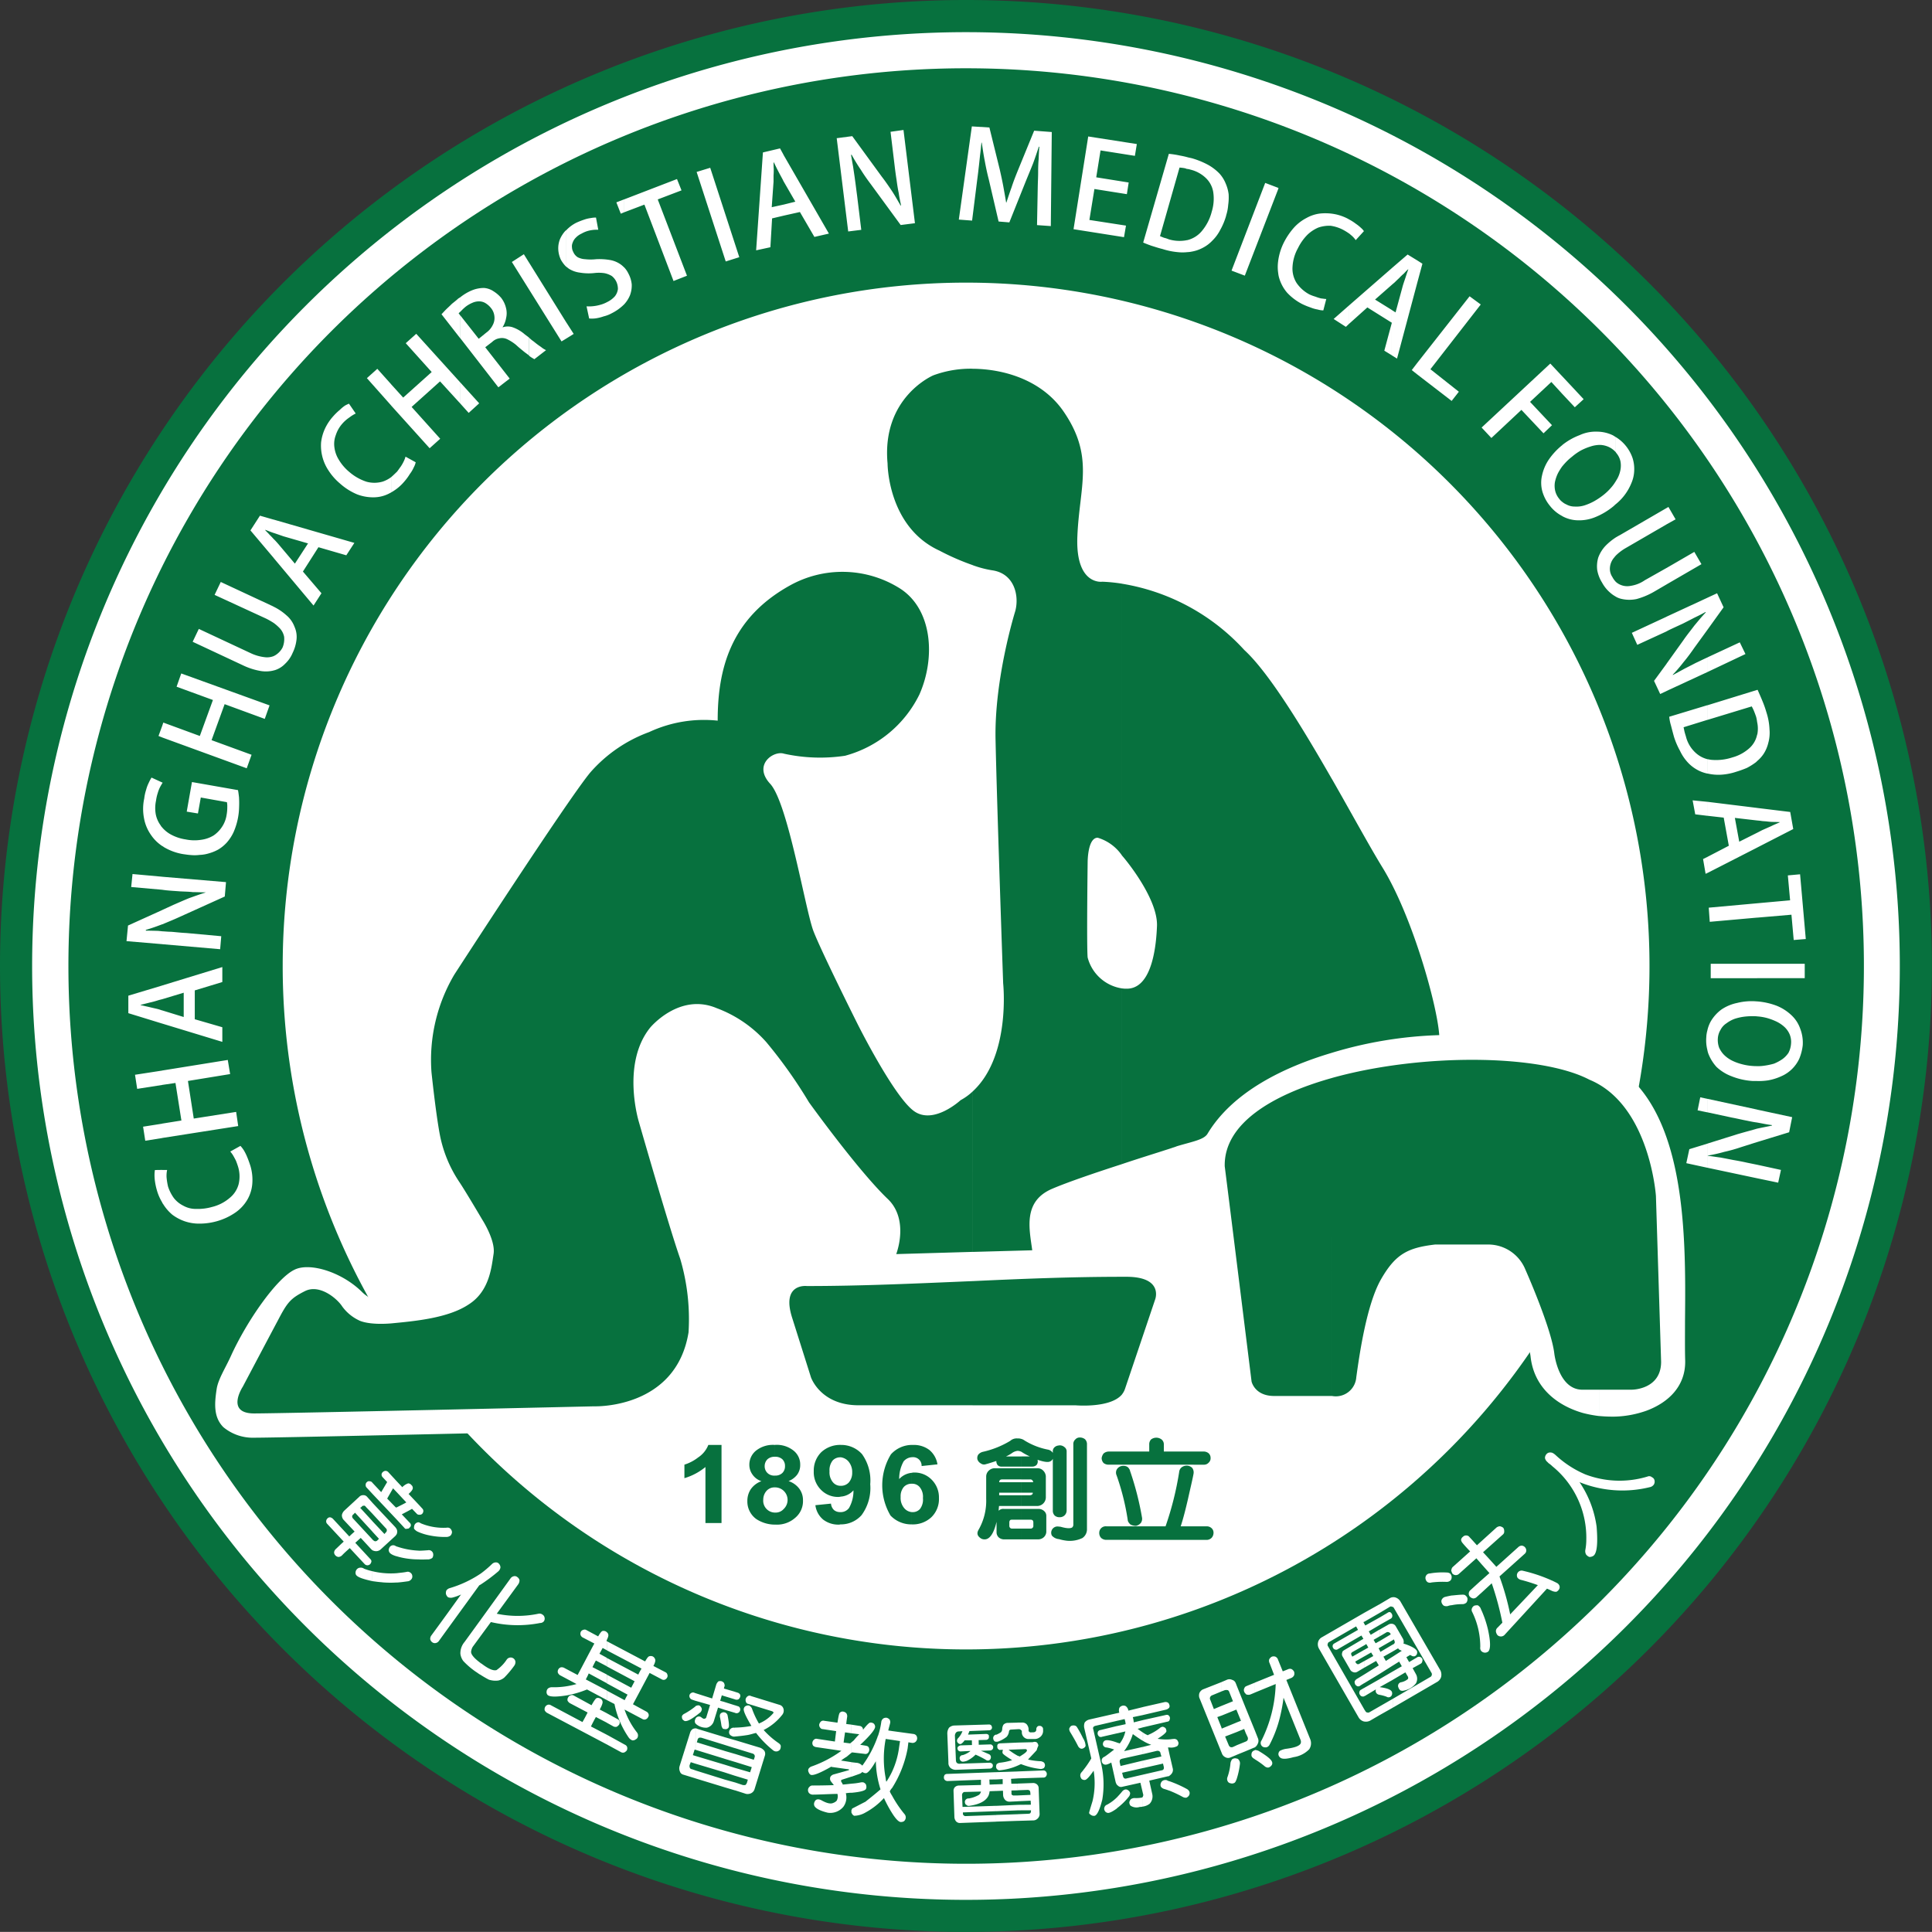
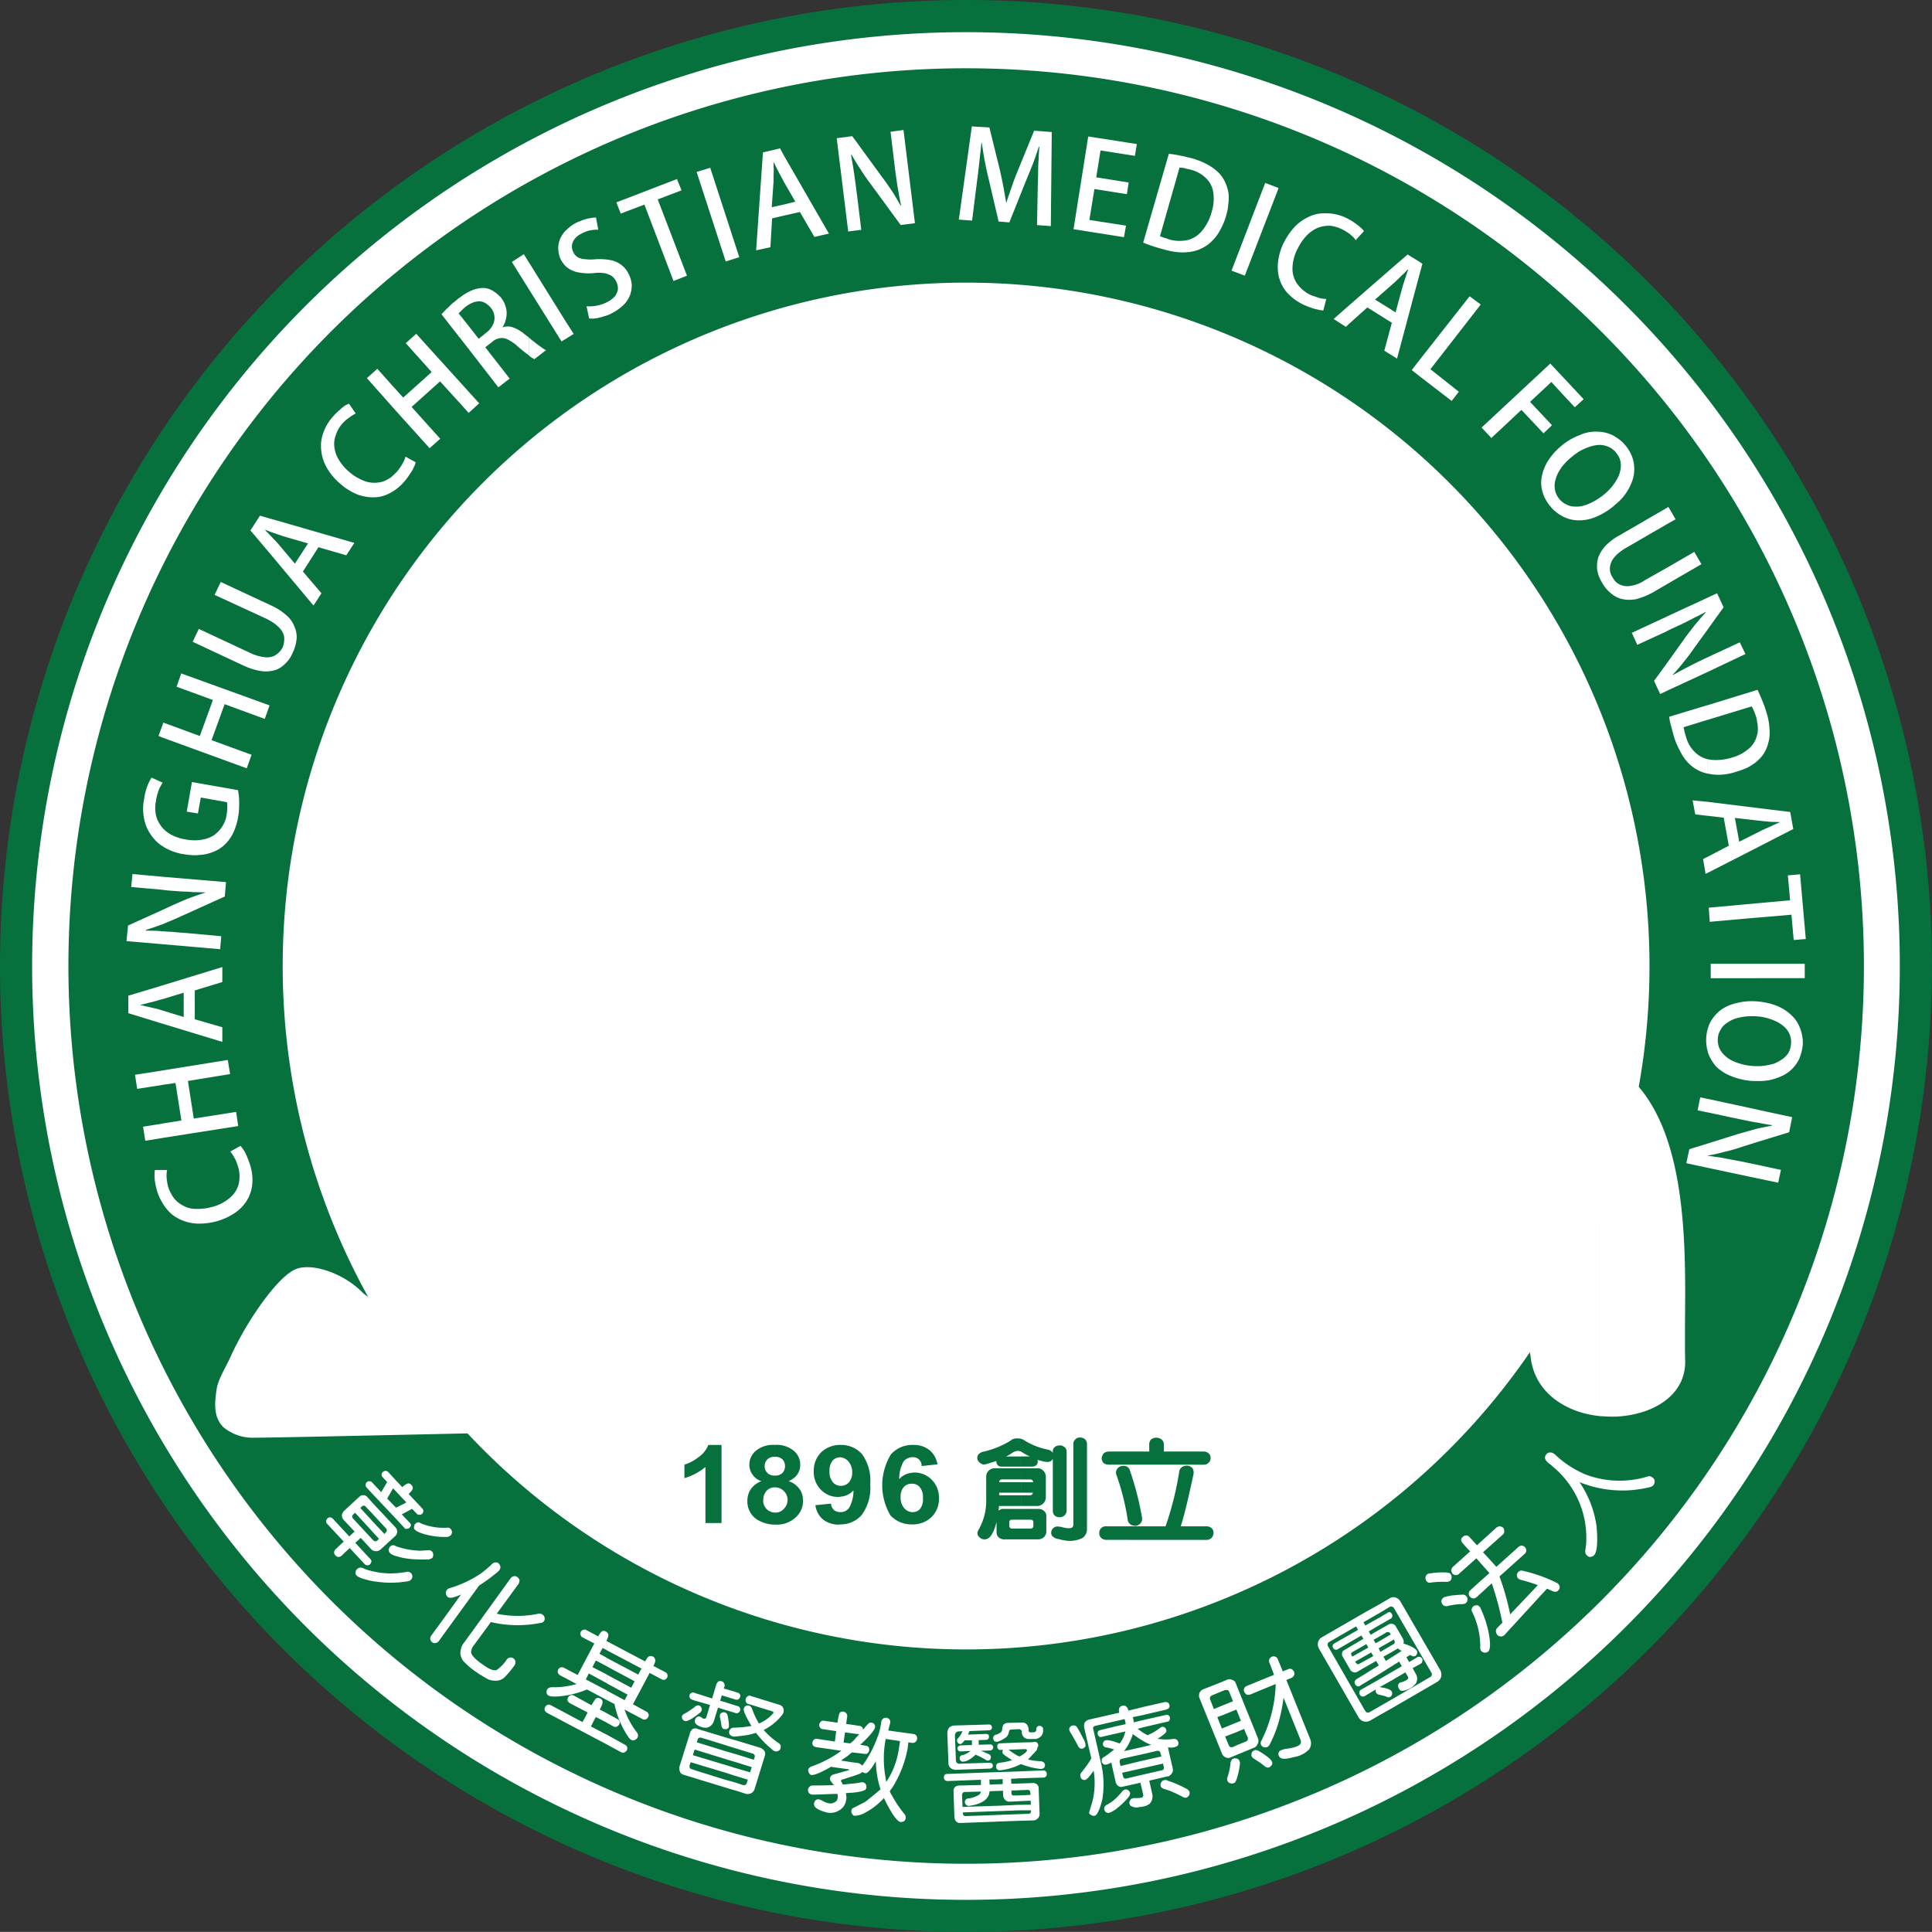
<svg xmlns="http://www.w3.org/2000/svg" width="256" height="255.989" viewBox="0 0 256 255.989">
  <rect x="0" y="0" width="256" height="255.989" fill="#333333" stroke="none" />
  <g id="Group_415" data-name="Group 415" transform="translate(0 0)">
    <path id="Path_251" data-name="Path 251" d="M392.819,249.59a127.994,127.994,0,1,1-127.979,128A128.026,128.026,0,0,1,392.819,249.59Z" transform="translate(-264.84 -249.59)" fill="#07713e" fill-rule="evenodd" />
    <path id="Path_252" data-name="Path 252" d="M415.772,276.84A123.739,123.739,0,1,1,292.05,400.578,123.758,123.758,0,0,1,415.772,276.84Z" transform="translate(-287.793 -272.577)" fill="#fff" fill-rule="evenodd" />
    <path id="Path_253" data-name="Path 253" d="M441.7,307.42A118.956,118.956,0,1,1,322.79,426.374,118.941,118.941,0,0,1,441.7,307.42Z" transform="translate(-313.724 -298.373)" fill="#07713e" fill-rule="evenodd" />
    <path id="Path_254" data-name="Path 254" d="M594.8,488.97a90.554,90.554,0,1,1-90.52,90.55A90.557,90.557,0,0,1,594.8,488.97Z" transform="translate(-466.821 -451.52)" fill="#fff" fill-rule="evenodd" />
    <path id="Path_255" data-name="Path 255" d="M630.551,684.048V636.587c11.62,4.933,11.457,23.026,11.342,34.9,0,1.969-.022,3.776.025,5.274v.115c0,3.188-2.157,5.37-5.149,6.477a13.667,13.667,0,0,1-4.124.777,19.543,19.543,0,0,1-2.095-.076Zm0-47.462Zm0,0h0v0Zm0,0-.016-.034v47.5h.016V636.588h0Zm-.016-.034h0Zm-42.924,42.528.015.017-.015-.017V582.1a80.532,80.532,0,0,1,9.174,12.306,145.741,145.741,0,0,1,15.856,34.132c.746,2.212,1.323,4.055,1.74,5.139a34.547,34.547,0,0,1,16.138,2.88l-.064-.014.078.014v47.5a16.218,16.218,0,0,1-2.156-.405c-3.533-1.013-6.523-3.439-6.952-7.522h0c-.358-2.783-3.312-9.512-3.606-10.194l.027.071a2.329,2.329,0,0,0-1-1.031,8.154,8.154,0,0,0-4.414-.812,14.645,14.645,0,0,0-5.38,1.255,6.084,6.084,0,0,0-2.676,2.067h0a21.4,21.4,0,0,0-1.858,5.679c-.489,2.426-.83,4.753-1.048,6.186-.358,2.912-2.8,4.557-5.915,5.22a16.7,16.7,0,0,1-3.448.345,16.982,16.982,0,0,1-3.417-.2c-.388-.047-.707-.094-1.079-.148v-5.483h0Zm42.924-42.528h0Zm-42.924,42.511v5.5c-3.175-.663-5.767-2.226-6.256-4.438l-.058-.309c-.01-.069-3.017-24.444-3.573-28.515-.064-.521-1.867-.076-2.2.033-.022,0-12.153,3.808-16.209,5.514-1.354.559-1.109,2.461-.857,4.038.058.441.13.9.187,1.53,0,.068,3.087.036,5.977.036,2.682,0,5.253-.036,7.16.682,2.88,1.123,4.213,3.09,2.871,6.623l.042-.145c-.374,1.169-.724,2.391-1.023,3.656-1.741,6.663-3.442,13.282-12.569,12.552h-28.71a9.8,9.8,0,0,1-6.86-2.882V663.625h1.4c2.767.081,5.9.112,7.246-1.547l-.046.033a4.727,4.727,0,0,0,.576-2.735v-.049a2.355,2.355,0,0,0-.677-1.713,78.132,78.132,0,0,1-8.049-10.234l-.453-.59V602.017c1.8,4.055,2.456,9.8,3.874,15.334,3.326,8.836,6.6,18.5,12.138,23.7,1.2,1.349,4.806-1.418,6.3-5.014,3.184-7.733.167-22.346,0-31.669-.22-11.056.331-21.633,2.23-27.848h0a.775.775,0,0,0,.022-.23,1.689,1.689,0,0,0-.089-.94.4.4,0,0,0-.209-.169c-.032,0-.084-.031-.1-.031a20,20,0,0,1-12.669-7.827,21.408,21.408,0,0,1-3.984-8.282,12.4,12.4,0,0,1,.978-8.33,14.075,14.075,0,0,1,7.053-7.492l.038-.014c3.5-1.4,6.736-1.008,9.324-.912,5.117.213,11.225,3.663,13.139,8.429,2.046,5.112,1.233,11.559,1,16.861-.091,2.425-.349,2.773-.4,2.773h.65c9.3.389,16.711,5.175,22.8,11.747v96.966h0Zm-62.081-78.9a17.847,17.847,0,0,0,12.763-4.446,20.561,20.561,0,0,0,4.953-6.1,16.54,16.54,0,0,0,2-7.385,11.718,11.718,0,0,0-5.761-10.578l.116.078a16.529,16.529,0,0,0-9.486-3.17,16,16,0,0,0-4.589.7v30.908Zm0-30.908v30.908c-.345-.067-.707-.082-1.063-.147a14.327,14.327,0,0,1,1.063,2v44.772c-4.26-6.037-8.9-12.43-12.938-13.768l-.231-.077c-2.765-1.179-5.2,1.742-5.2,1.772l.114-.131c-2.8,3.5-.959,9.63-.945,9.665.341,1.194.871,2.716,1.492,4.51,2.194,6.463,5.351,15.69,5.064,23.242-.3,8.168-4.113,14.336-15.508,13.992-1.5,0-41.27.931-45.081.931a6.08,6.08,0,0,1-4.084-1.4c-1.285-1.3-1.187-3.062-.887-5.028h0c.188-1.3,1.165-2.8,1.86-4.331,2.152-4.751,6.112-10.384,8.458-11.5,2.011-1,6.265.29,8.958,2.961s9.11,1.854,12.441-.881c4.47-3.594-.377-8.709-1.883-12.368-4.015-9.816-7.7-20.541-1.033-30.516h0a13.875,13.875,0,0,0,1.392-1.612c11.434-14.745,13.586-28.142,25.891-31.751a21.644,21.644,0,0,1,7.331-1.839,27.241,27.241,0,0,1,4.476-11.3,23.1,23.1,0,0,1,6.329-6.215,17.83,17.83,0,0,1,3.981-1.89h0Zm0,94.367c-2.308-.132-3.819,1.152-4.649,3.355h0a10.673,10.673,0,0,0-.492,4.184,20.265,20.265,0,0,0,.857,4.424,17.56,17.56,0,0,0,4.285,7.351V663.623Z" transform="translate(-418.621 -496.421)" fill="#fff" />
-     <path id="Path_256" data-name="Path 256" d="M653.944,671.681s-.824-12.11-8.822-15.4c-6.539-3.417-22.339-3.517-34.11-.224v42.136a2.722,2.722,0,0,0,3.229-2.476c.419-3.043,1.384-9.748,3.316-13.052,1.911-3.305,3.542-4.115,7.131-4.539h7.127a5.31,5.31,0,0,1,4.823,3.3s3.431,7.7,3.841,11.134c0,0,.55,4.943,3.863,4.8h6.429s3.861,0,3.861-3.694l-.687-21.99h0ZM611.012,652.72V616.439c2.662,4.658,5.044,9.035,6.665,11.671,3.979,6.431,7.289,18.294,7.556,22.269a54.572,54.572,0,0,0-14.222,2.34Zm0,3.339c-8.054,2.262-14.205,6.084-14.205,11.539v.146c.548,4.278,3.558,28.532,3.558,28.532s.4,1.918,2.992,1.918h7.655V656.056h0Zm0-39.62V652.72c-6.4,1.9-13.176,5.191-16.5,10.755-.5.781-2.024,1.017-4.046,1.627a4.329,4.329,0,0,1-.53.184c-.336.126-.835.273-1.428.467-1.375.442-3.275,1.028-5.3,1.711V644.189a3.6,3.6,0,0,0,.63.037c2.959,0,3.847-4.447,3.994-8.3.134-3.486-3.889-8.5-4.625-9.327V590.568a28.062,28.062,0,0,1,16.2,8.786c3.248,2.977,7.7,10.283,11.6,17.087h0Zm-27.806,81.539V682.4h.566c4.974,0,3.819,3,3.819,3L583.6,697.234a2.434,2.434,0,0,1-.4.744Zm0-107.411V626.6l-.12-.178a5.958,5.958,0,0,0-3.112-2.2c-1.345,0-1.329,3.254-1.329,3.254s-.146,11.12,0,12.615a5.561,5.561,0,0,0,4.561,4.1v23.276c-3.433,1.108-7.211,2.394-9.215,3.253-3.967,1.658-3.065,5.343-2.687,8.169l-7.9.217V657.846c5.1-4.673,4.046-14.327,4.046-14.327s-.84-24.051-1.008-32.255c-.182-8.185,2.621-17.1,2.621-17.1.535-2.069-.158-4.95-3.045-5.371a13.73,13.73,0,0,1-2.612-.687V562.082c4.184.033,9.088,1.5,11.946,5.516,4.266,6.091,2.2,10.042,1.932,16.667C577,590.853,580.6,590.3,580.6,590.3a21.876,21.876,0,0,1,2.609.263h0Zm0,91.835v15.577c-1.544,1.873-6.2,1.449-6.2,1.449h-13.6V682.974c6.615-.31,13.2-.573,19.8-.573Zm-19.8-120.32V588.1a31.739,31.739,0,0,1-4.393-1.917c-6.879-3.144-6.879-11.544-6.879-11.544-.809-8.8,6.061-11.685,6.061-11.685a14.287,14.287,0,0,1,5.211-.877h0Zm0,95.765a7.631,7.631,0,0,1-1.6,1.155s-3.647,3.384-6.256,1.38c-2.671-2.031-7.4-11.493-7.4-11.493s-4.745-9.468-5.841-12.3c-1.081-2.852-3.373-16.929-5.719-19.5-2.355-2.534.455-4.456,1.825-4a22.3,22.3,0,0,0,8.082.273,15.436,15.436,0,0,0,9.856-8.121c2.178-4.914,1.717-11.376-2.655-14.095a14.3,14.3,0,0,0-14.6-.295c-7.849,4.4-9.475,11.15-9.475,17.858a17.2,17.2,0,0,0-9.074,1.511,19.042,19.042,0,0,0-7.833,5.386c-3.148,3.827-18,26.77-18,26.77A22.224,22.224,0,0,0,491.7,655.3s.557,5.355,1.1,8.235a17.01,17.01,0,0,0,2.608,6.333c.824,1.233,3.017,4.958,3.017,4.958s1.773,2.738,1.506,4.527c-.278,1.773-.535,4.951-3.3,6.71-2.724,1.82-7.131,2.212-10.29,2.516-3.165.249-4.277-.419-4.277-.419a5.846,5.846,0,0,1-2.178-1.807c-.7-1.091-3.028-3.029-4.959-2.05-1.911.959-2.335,1.494-3.567,3.857-1.243,2.329-4.661,8.8-4.661,8.8s-2.344,3.548,1.5,3.548,45.062-.943,45.062-.943,10.836.408,12.5-9.8a28.232,28.232,0,0,0-1.1-9.735c-1.5-4.266-5.484-18.16-5.484-18.16s-2.365-7.686,1.5-12.484c0,0,3.847-4.673,8.8-2.586a16.472,16.472,0,0,1,6.581,4.5,62.711,62.711,0,0,1,5.661,7.98s6.492,9.03,10.422,12.792c2.187,2.062,1.847,5.3,1.143,7.322L563.4,679.1V657.845h0Zm0,25.127v16.452H548.293c-5.069,0-6.312-3.71-6.312-3.71l-2.473-7.827c-1.522-4.687,1.925-4.262,1.925-4.262C548.755,683.626,556.086,683.282,563.407,682.973Z" transform="translate(-434.526 -513.22)" fill="#07713e" fill-rule="evenodd" />
    <g id="Group_414" data-name="Group 414" transform="translate(43.221 192.453)">
      <path id="Path_257" data-name="Path 257" d="M616.49,1541.108v-2.315a15.061,15.061,0,0,0,1.669,2.479.671.671,0,0,1,.158.5.7.7,0,0,1-.236.436.788.788,0,0,1-.471.1c-.263-.046-.647-.44-1.119-1.2h0Zm0-3.289v-2.148a10.858,10.858,0,0,0,.945-3.255l.125-.827-1.07-.164v-1.167l2.824.386a.578.578,0,0,1,.419.231.672.672,0,0,1,.089.435.659.659,0,0,1-.2.375.611.611,0,0,1-.455.147l-.5-.082-.1.814a14.871,14.871,0,0,1-2.068,5.254Zm0-7.562v1.168l-.829-.118a13.759,13.759,0,0,0,0,5.21,2.11,2.11,0,0,0,.073.439l.038-.012a10.812,10.812,0,0,0,.719-1.272v2.148a1.527,1.527,0,0,0-.288.441,3.219,3.219,0,0,0,.288.535v2.314a16.778,16.778,0,0,1-1.06-1.972,9.343,9.343,0,0,1-2.435,1.907,3.093,3.093,0,0,1-1.511.441.626.626,0,0,1-.335-.375c-.033-.019-.033-.05-.033-.094v-.213a.18.18,0,0,1,.042-.132c.034-.033.034-.081.052-.146.027,0,.615-.312,1.785-.913.138-.126.819-.629,1.98-1.627a12.935,12.935,0,0,1-.621-3.728c-.587,1.026-1.034,1.532-1.275,1.58a.7.7,0,0,1-.51-.163,1.037,1.037,0,0,1-.445.28l-1.008.359v-1.925l.608.069a1.184,1.184,0,0,1,.845.391v-.017a14.672,14.672,0,0,0,2.028-3.843v-.067h.052c-.014-.014-.014-.046,0-.046a9.9,9.9,0,0,0,.432-1.873.693.693,0,0,1,.279-.423.74.74,0,0,1,.43-.082.82.82,0,0,1,.379.228.676.676,0,0,1,.074.5c-.079.349-.177.635-.241.958l.495.073h0Zm-5.375,8.184c1.2-.109,1.831-.281,1.936-.522a.641.641,0,0,0,.027-.441.419.419,0,0,0-.216-.324c-.111-.114-.253-.114-.457-.1a8.706,8.706,0,0,1-1.29.177v1.2Zm0-5.287.094-.068,1.655.195a.443.443,0,0,0,.414-.094.635.635,0,0,0,.107-.8c-.091-.127-.185-.145-.39-.19l-.711-.119c.051-.047.1-.1.166-.144,1.26-1.2,1.848-1.952,1.807-2.281a.6.6,0,0,0-.183-.386.694.694,0,0,0-.452-.133c-.147,0-.489.344-.966.962a.49.49,0,0,0-.1-.323.5.5,0,0,0-.354-.194l-1.08-.167v1.143l.917.112c.033,0,.074.013.121.013a10.063,10.063,0,0,0-.729.817l-.31.259v1.405Zm0-3.747v1.143l-.842-.117c-.062.441-.13.875-.189,1.35l.872.114.16-.149v1.4c-.238.178-.442.373-.637.521a6.455,6.455,0,0,0-.729.5l1.364.209v1.924l-1.313.423a.115.115,0,0,0-.042.1.308.308,0,0,0,.026.177,1.307,1.307,0,0,1,.194.349c.425-.038.808-.083,1.135-.118v1.2a5.009,5.009,0,0,0-.737.067,2.1,2.1,0,0,1-.324,1.791,2.255,2.255,0,0,1-2.058.791c-1.081-.258-1.661-.6-1.795-.94a.621.621,0,0,1,.029-.489c.138-.341.432-.442.873-.245.687.392,1.233.556,1.616.37a1.088,1.088,0,0,0,.456-.3,1.255,1.255,0,0,0,.091-.894c-1.345.028-2.436.1-3.318.1a.71.71,0,0,1-.436-.2.585.585,0,0,1-.145-.422.562.562,0,0,1,.19-.406.505.505,0,0,1,.43-.181c.825,0,1.76-.015,2.8-.048-.125-.177-.253-.324-.374-.488a.593.593,0,0,1-.119-.456c.01-.177.147-.34.4-.457l2.085-.583c.01,0,.016-.022.016-.068s-.058-.064-.178-.064l-2.094-.295c-.047,0-.064-.033-.106-.033-.026,0-.031,0-.031.033-1.433.814-2.336,1.172-2.661,1.041a.6.6,0,0,1-.27-.342.5.5,0,0,1-.027-.439.836.836,0,0,1,.341-.3,15.379,15.379,0,0,0,4.022-2.1l-3.36-.491a.737.737,0,0,1-.385-.19.58.58,0,0,1-.093-.443.611.611,0,0,1,.215-.358.431.431,0,0,1,.41-.1l2.351.354c.058-.518.121-.976.168-1.38l-1.746-.263a.43.43,0,0,1-.383-.21.546.546,0,0,1-.111-.423.827.827,0,0,1,.216-.372.472.472,0,0,1,.439-.1l1.759.249c.135-.831.209-1.272.35-1.35a.475.475,0,0,1,.419-.115.722.722,0,0,1,.4.21.7.7,0,0,1,.12.454c-.047.325-.1.654-.125.978l.682.081h0Zm0,11.394v0Zm-15.445-2.689v-1.054l1.028.344a.893.893,0,0,0,.383,0,.968.968,0,0,0,.189-.278l.122-.423-1.723-.524v-1.041l2.026.588.22-.683-2.246-.7v-1.059l2.516.781.094-.294a.382.382,0,0,0,0-.324.411.411,0,0,0-.283-.213l-2.325-.716v-1.06l3.341,1.009a1.3,1.3,0,0,1,.579.424.783.783,0,0,1,.074.588l-1.387,4.5a.9.9,0,0,1-.456.524,1.1,1.1,0,0,1-.671.082l-1.48-.477h0Zm0-7.126c.388-.033.95-.082,1.692-.2.373-.062.755-.2,1.122-.276a13.507,13.507,0,0,0,2.293,2.329.665.665,0,0,0,.5.113.7.7,0,0,0,.373-.228.91.91,0,0,0,.107-.472c0-.148-.121-.278-.3-.406a10.722,10.722,0,0,1-1.967-1.725,7.287,7.287,0,0,0,2.441-1.989.881.881,0,0,0,.177-.849.738.738,0,0,0-.546-.505l-3.742-1.154a.406.406,0,0,0-.442.018.662.662,0,0,0-.267.358.626.626,0,0,0,.031.391.391.391,0,0,0,.335.278l3.108.958a.486.486,0,0,1,.194.128.113.113,0,0,1-.027.148,4.96,4.96,0,0,1-1.882,1.355v.014a11.24,11.24,0,0,1-.94-2.019.832.832,0,0,0-.332-.357.536.536,0,0,0-.415.018.475.475,0,0,0-.309.323c-.132.276.22,1.027.991,2.344a13.206,13.206,0,0,1-2.193.224v1.175h0Zm0-3.154v-.995l.388.127a.383.383,0,0,1,.283.215.473.473,0,0,1,.025.359.483.483,0,0,1-.6.34l-.093-.045h0Zm0-1.777v-1l.388.122a.562.562,0,0,1,.308.246.489.489,0,0,1,0,.341.708.708,0,0,1-.219.295.6.6,0,0,1-.373.032Zm0-1v1l-1.4-.426v-.99l1.4.411h0Zm0,1.787v.995l-1.4-.413V1526.4l1.4.442Zm0,2.975v1.175h-.178a.936.936,0,0,1-.424-.2.466.466,0,0,1-.158-.386.606.606,0,0,1,.676-.593Zm0,1.644v1.06l-1.4-.442v-1.021l1.4.4Zm0,1.823v1.059l-1.4-.423v-1.042l1.4.406Zm0,1.855v1.039l-1.4-.454V1534.7l1.4.437Zm0,1.922v1.054l-1.4-.418v-1.028l1.4.392Zm-1.4-7.066c.069,0,.143.017.2.017a.475.475,0,0,0,.358-.2c.121-.163.063-.7-.115-1.627a.545.545,0,0,0-.272-.354.53.53,0,0,0-.169-.054v2.214h0Zm0-5.578v-.424A.459.459,0,0,1,594.273,1524.413Zm0-.424v.424h0l-.047.193.047.033v.989l-.325-.109-.214.727.541.147v1.024l-.829-.27-.562,1.818a1.272,1.272,0,0,1-.907.844,2.015,2.015,0,0,1-1.3-.369,1.017,1.017,0,0,1-.216-.194v-.623h0a.5.5,0,0,1,.833-.13c.164.1.3.177.354.13.116-.03.218-.066.25-.213l.494-1.613-1.932-.552v-1.009l2.206.7.551-1.853a1.1,1.1,0,0,1,.283-.413.775.775,0,0,1,.424-.013.714.714,0,0,1,.341.261.511.511,0,0,1,0,.064h0Zm0,3.789a.4.4,0,0,0-.253.021.469.469,0,0,0-.3.246.758.758,0,0,0,0,.454c.027.13.105.489.174,1.008a.953.953,0,0,0,.195.429,1.04,1.04,0,0,0,.183.059v-2.215h0Zm0,3.275v1.021l-3-.926a.763.763,0,0,0-.347,0,.409.409,0,0,0-.2.308l-.089.294,3.642,1.123v1.042l-3.811-1.173V1529.9a.41.41,0,0,1,.216.063l3.594,1.093h0Zm0,3.644-3.811-1.141v1.023l3.811,1.14V1534.7Zm0,1.967v1.028l-3.811-1.162v-1.055l3.811,1.189Zm-3.811-8.394c.2-.132.41-.315.626-.473a.7.7,0,0,0,.208-.391.464.464,0,0,0-.135-.358.363.363,0,0,0-.354-.2.813.813,0,0,0-.345.11Zm0-3.03v1.007l-.472-.16a.513.513,0,0,1-.327-.59.483.483,0,0,1,.232-.286.445.445,0,0,1,.394-.038l.174.068h0Zm0,1.722v1.308c-.651.482-1.108.712-1.429.658a.851.851,0,0,1-.314-.257.834.834,0,0,1-.052-.4.677.677,0,0,1,.334-.315,9.535,9.535,0,0,0,1.418-.94l.042-.053Zm0,1.662a.636.636,0,0,0-.083.423.331.331,0,0,0,.083.2v-.623Zm0,1.272v2.845l-.116-.033-.236.735.352.113v1.023l-.629-.2-.147.372a.57.57,0,0,0,.031.378.311.311,0,0,0,.274.18l.473.163v1.055l-1.632-.5a.615.615,0,0,1-.437-.417,1.055,1.055,0,0,1-.052-.668l1.411-4.494a.922.922,0,0,1,.332-.458.962.962,0,0,1,.378-.094h0Zm-11.749,2.13v-1.285l2.411,1.332a.522.522,0,0,1,.277.3.635.635,0,0,1-.048.458,1.018,1.018,0,0,1-.319.257.541.541,0,0,1-.437-.032l-1.885-1.027Zm0-2.877v-1.254l1.413.777a.446.446,0,0,1,.273.3.54.54,0,0,1-.047.42,1.127,1.127,0,0,1-.327.295.674.674,0,0,1-.415-.033l-.9-.5Zm0-3,1.014.522a11.976,11.976,0,0,0,1.907,4.476,1.068,1.068,0,0,0,.451.341.612.612,0,0,0,.458-.134.493.493,0,0,0,.283-.368.642.642,0,0,0-.126-.554,10.4,10.4,0,0,1-1.644-3.026l2.389,1.265a.473.473,0,0,0,.414.033.564.564,0,0,0,.321-.292.432.432,0,0,0,.062-.405.548.548,0,0,0-.278-.323l-1.79-.978c.733-1.37,1.484-2.783,2.209-4.152l1.6.845a.486.486,0,0,0,.4.053.6.6,0,0,0,.321-.29.443.443,0,0,0,.026-.392.435.435,0,0,0-.249-.309l-1.6-.831c.221-.4.31-.735.225-.894a.645.645,0,0,0-.287-.358.655.655,0,0,0-.483-.031c-.149.031-.315.271-.551.681l-5.083-2.686v1.208l4.609,2.426a8.321,8.321,0,0,0-.431.8l-4.18-2.214v1.121l3.692,1.972c-.144.276-.294.572-.447.859l-3.245-1.738v1.155l2.762,1.5c-.121.21-.251.459-.388.733l-2.373-1.273v1.273h0Zm0-7.975v-1.009a.387.387,0,0,1,.174.246C578.961,1517.571,578.887,1517.818,578.713,1518.176Zm0-1.009v1.009l-.047.132.047.031v1.208l-.555-.3c-.143.258-.28.523-.423.766l.978.538v1.121l-1.453-.763c-.163.309-.315.587-.446.882l1.9.973v1.155l-2.4-1.3c-.12.289-.242.518-.388.795l2.786,1.462v1.271l-2.624-1.4a13.479,13.479,0,0,1-2.572.766c-1.479.24-2.382.24-2.663-.05a.562.562,0,0,1-.12-.458.583.583,0,0,1,.209-.406.831.831,0,0,1,.5-.148,10.7,10.7,0,0,0,3.255-.425l-2.193-1.168a.745.745,0,0,1-.283-.34.6.6,0,0,1,.378-.7.708.708,0,0,1,.424.047l1.821.964c.751-1.4,1.465-2.8,2.215-4.171l-1.566-.814a.612.612,0,0,1-.267-.34.618.618,0,0,1,.042-.405.479.479,0,0,1,.316-.245.439.439,0,0,1,.431.028l1.549.831c.236-.405.415-.651.562-.711a.674.674,0,0,1,.461.059.483.483,0,0,1,.121.1h0Zm0,10.726-.94-.487c.311-.571.436-.948.358-1.112a.506.506,0,0,0-.285-.34.59.59,0,0,0-.488-.061c-.125.05-.346.354-.671.944l-2.354-1.284a.45.45,0,0,0-.408-.033.57.57,0,0,0-.348.292.551.551,0,0,0-.062.436.942.942,0,0,0,.3.313l2.351,1.238c-.211.419-.43.829-.682,1.266l-4.185-2.227a.483.483,0,0,0-.431-.054.607.607,0,0,0-.332.281.664.664,0,0,0-.058.439.825.825,0,0,0,.294.331l7.937,4.194v-1.285l-2.1-1.094c.2-.423.424-.844.652-1.254l1.453.753v-1.254h0Zm-16.728-5.079v-1.566l.183.119c.882.663,1.5.928,1.928.812a5.112,5.112,0,0,0,1.329-1.355.639.639,0,0,1,.429-.3.619.619,0,0,1,.489.109.646.646,0,0,1,.253.395.813.813,0,0,1-.147.567,13.015,13.015,0,0,1-1.314,1.566,1.818,1.818,0,0,1-.8.4,2.817,2.817,0,0,1-1.249-.114c-.289-.145-.666-.357-1.1-.635h0Zm0-5.145v-2.147l3.947-5.466a.719.719,0,0,1,.457-.314.53.53,0,0,1,.472.119.68.68,0,0,1,.279.4.926.926,0,0,1-.174.559l-2.839,3.889a13.354,13.354,0,0,0,5.528,0,.66.66,0,0,1,.551.13.558.558,0,0,1,.253.37.623.623,0,0,1-.078.49.645.645,0,0,1-.515.241,15.418,15.418,0,0,1-6.517-.124l-1.361,1.852h0Zm0-6.819a21.964,21.964,0,0,0,2.366-1.771.866.866,0,0,0,.264-.489.7.7,0,0,0-.162-.458.517.517,0,0,0-.431-.224.741.741,0,0,0-.515.208,14.4,14.4,0,0,1-1.522,1.289Zm-8.195-9.256h.1a.457.457,0,0,0,.352-.118.561.561,0,0,0,.157-.359.445.445,0,0,0-.137-.341l-.471-.517v1.334Zm8.195,7.81v1.445l-.178.1c-1.779,2.457-3.564,4.9-5.345,7.368a.653.653,0,0,1-.44.281.552.552,0,0,1-.457-.118.651.651,0,0,1-.253-.39.742.742,0,0,1,.138-.487c1.339-1.821,2.647-3.63,3.942-5.437a6.338,6.338,0,0,1-1.148.408.961.961,0,0,1-.578-.05.876.876,0,0,1-.269-.423.832.832,0,0,1,.063-.486.844.844,0,0,1,.435-.295,14.958,14.958,0,0,0,4.089-1.918h0Zm0,6.118-2.137,2.945a2.287,2.287,0,0,0-.539,1.565,2.061,2.061,0,0,0,.379.94,10.183,10.183,0,0,0,1.691,1.448c.219.132.408.3.609.394v-1.566c-.877-.649-1.286-1.153-1.261-1.509a1.655,1.655,0,0,1,.211-.638l1.05-1.431v-2.148h0Zm-8.195-8.009v-1.153c.415,0,.808-.034,1.239-.064a.581.581,0,0,1,.681.551.746.746,0,0,1-.123.471,1.09,1.09,0,0,1-.5.195c-.451,0-.917.036-1.3,0h0Zm0-3.613v-1.3a.827.827,0,0,1,.283.133,7.777,7.777,0,0,0,3.423.581.554.554,0,0,1,.5.133.784.784,0,0,1,.2.437.728.728,0,0,1-.183.458.865.865,0,0,1-.484.193,9.889,9.889,0,0,1-2.264-.193,7.225,7.225,0,0,1-1.48-.442Zm-2.913-1.66.992,1.072c.1.133.2.2.348.133.125,0,.272,0,.339-.133a.428.428,0,0,0,.194-.324.45.45,0,0,0-.163-.344l-1.045-1.1c.524-.278.978-.51,1.359-.733l.622.646a.388.388,0,0,0,.267.136v-1.333l-1.345-1.421c.363-.323.557-.59.557-.768a.5.5,0,0,0-.194-.419.545.545,0,0,0-.425-.214,1.911,1.911,0,0,0-.771.505l-.735-.777v1.44l1.264,1.355c-.337.2-.767.406-1.264.655v1.622h0Zm2.913.357v1.3a1.3,1.3,0,0,1-.621-.453,1.038,1.038,0,0,1,.053-.478.611.611,0,0,1,.566-.372h0Zm0,3.762v1.153a9.828,9.828,0,0,1-1.469-.1,8.865,8.865,0,0,1-1.443-.31v-1.3a10.282,10.282,0,0,0,2.913.551Zm-2.913,4.213v-1.233c.435-.057.872-.083,1.339-.179a.536.536,0,0,1,.45.1.554.554,0,0,1,.263.4.575.575,0,0,1-.1.462.728.728,0,0,1-.419.282c-.489.067-1.034.148-1.532.177h0Zm0-6.423v-.62a.843.843,0,0,1,.058.309.914.914,0,0,1-.058.309Zm-2.064-5.555-1.176-1.25v1.465l3.24,3.431v-1.621l-.122.012-1.154-1.185a.137.137,0,0,0,.057-.083l.727-1.271.493.518v-1.441l-1.123-1.222a.53.53,0,0,0-.363-.168.57.57,0,0,0-.351.149.469.469,0,0,0-.178.324.5.5,0,0,0,.152.378l.59.634-.787,1.332h0Zm2.064,4.935v.62c-.031.062-.1.138-.152.224l-1.985,1.822a.915.915,0,0,1-.646.229,1.168,1.168,0,0,1-.456-.129v-1.436l.083.086c.137.109.22.163.293.163a.374.374,0,0,0,.326-.148l.178-.177-.883-.96v-1.389l1.611,1.713.158-.186a.377.377,0,0,0,.154-.273.344.344,0,0,0-.133-.309l-1.79-1.935v-1.451l3.013,3.208a1.4,1.4,0,0,1,.225.328h0Zm0,2.279-.152-.069a.561.561,0,0,0-.857.294.511.511,0,0,0,0,.474c.09.229.431.438,1.008.6v-1.3h0Zm0,3.531v1.233a12.864,12.864,0,0,1-1.864-.014.75.75,0,0,0-.1-.015c-.455-.031-.893-.1-1.271-.148v-1.317a10.386,10.386,0,0,0,3.24.26Zm-3.24-12-.022-.033a.454.454,0,0,0-.325-.144.368.368,0,0,0-.368.11.414.414,0,0,0-.163.355.444.444,0,0,0,.135.38l.742.8v-1.465h0Zm0,2.651v1.451l-.845-.877c-.1-.148-.2-.2-.279-.164a.3.3,0,0,0-.3.164l-.183.111,1.611,1.756v1.389l-2.293-2.495-.21.215a.372.372,0,0,0-.173.271.438.438,0,0,0,.146.313l2.532,2.733v1.437a1,1,0,0,1-.152-.131l-1.386-1.5c-.241.21-.49.441-.724.651l1.99,2.15a.417.417,0,0,1,.147.323.7.7,0,0,1-.169.358.536.536,0,0,1-.374.149.521.521,0,0,1-.357-.164l-1.968-2.115c-.341.308-.682.6-1.04.976a.747.747,0,0,1-.457.2.672.672,0,0,1-.4-.2.6.6,0,0,1-.178-.419.7.7,0,0,1,.235-.44c.346-.324.686-.666,1.04-.977l-2.216-2.38a.451.451,0,0,1-.11-.324.536.536,0,0,1,.162-.358.455.455,0,0,1,.349-.159.723.723,0,0,1,.378.194l2.178,2.345c.234-.249.472-.444.7-.649l-1.5-1.6a.942.942,0,0,1-.184-.59,1.112,1.112,0,0,1,.317-.581l1.978-1.828a.7.7,0,0,1,.536-.224.632.632,0,0,1,.514.224l.687.767h0Zm0,9.085v1.317c-1.249-.282-2-.521-2.18-.877a.674.674,0,0,1,0-.473.7.7,0,0,1,.326-.373.786.786,0,0,1,.766.077,7.274,7.274,0,0,0,1.088.33Z" transform="translate(-541.522 -1493.339)" fill="#fff" />
      <path id="Path_258" data-name="Path 258" d="M1145.354,1498.554v-1.38c.193.11.37.177.544.277a.7.7,0,0,1,.368.339.548.548,0,0,1-.022.521.839.839,0,0,1-.346.329,1.076,1.076,0,0,1-.525-.085h-.019Zm0-16.536v-1.79c.071.054.162.086.235.144l.167.136a13.571,13.571,0,0,0,3.964,2.585,12.757,12.757,0,0,0,8.246.282.546.546,0,0,1,.584.094.579.579,0,0,1,.34.424.754.754,0,0,1-.094.549.835.835,0,0,1-.547.344,15.143,15.143,0,0,1-9.3-.667,13.8,13.8,0,0,1,2.263,5.88c0,.045.014.109.014.157.163,2.118.031,3.353-.415,3.711a.944.944,0,0,1-.562.164,1.025,1.025,0,0,1-.43-.328.912.912,0,0,1-.1-.582,7.517,7.517,0,0,0,.129-1.222v-.11a12.19,12.19,0,0,0-4.492-9.77Zm0-1.79v1.79a2.992,2.992,0,0,0-.49-.4l-.178-.178a.93.93,0,0,1-.311-.5.736.736,0,0,1,.178-.509.613.613,0,0,1,.473-.244.876.876,0,0,1,.327.047h0Zm0,16.947v1.381c-.248-.126-.49-.226-.714-.326l-5.572,6.073a.674.674,0,0,1-.976.1.983.983,0,0,1-.219-.489.61.61,0,0,1,.219-.519l.635-.654a39.261,39.261,0,0,0-1.408-5.219l-1.446,1.331v-1.672l1.143-1.012-1.143-1.283v-2.869l2.084-1.89a.837.837,0,0,1,.435-.162.986.986,0,0,1,.45.2.716.716,0,0,1,.128.44.5.5,0,0,1-.179.459l-2.624,2.344c.592.633,1.178,1.281,1.763,1.934l2.93-2.636a.705.705,0,0,1,.44-.177.671.671,0,0,1,.42.209.652.652,0,0,1,.174.441.579.579,0,0,1-.193.424l-3.356,3.012a34.4,34.4,0,0,1,1.418,5.024l3.669-3.873a23.064,23.064,0,0,0-2.247-.7.857.857,0,0,1-.447-.276.664.664,0,0,1-.066-.487.671.671,0,0,1,.277-.372.627.627,0,0,1,.515-.065,20.35,20.35,0,0,1,3.891,1.32h0Zm-9.481,9.245a.678.678,0,0,0,1,.129c.3-.339.3-1.255-.038-2.835a14.29,14.29,0,0,0-.959-2.8v5.5Zm0-14.409v2.869l-.59-.673-2.295,2.052a.591.591,0,0,1-.445.178.627.627,0,0,1-.43-.195,1.148,1.148,0,0,1-.125-.295v-.258a.537.537,0,0,1,.179-.339l2.289-2.053c-.345-.372-.682-.718-1-1.108a.816.816,0,0,1-.2-.416.57.57,0,0,1,.249-.411.532.532,0,0,1,.43-.178.515.515,0,0,1,.432.213c.341.355.666.731.991,1.089l.516-.472h0Zm0,5.164v1.672l-.557.505a.646.646,0,0,1-.437.177.745.745,0,0,1-.445-.224.563.563,0,0,1-.159-.458.6.6,0,0,1,.222-.417l1.377-1.255Zm0,3.743v5.5a.68.68,0,0,1-.074-.444,10.41,10.41,0,0,0-1.065-4.643.554.554,0,0,1-.049-.464.7.7,0,0,1,.316-.378,1.289,1.289,0,0,1,.474-.049.968.968,0,0,1,.371.39l.027.083h0Zm-3.885-.49v-1.286c.42-.031.913-.1,1.447-.114.205,0,.354.014.469.178a.484.484,0,0,1,.2.425.693.693,0,0,1-.133.441.769.769,0,0,1-.541.213,6.663,6.663,0,0,0-1.447.146h0Zm0-3.548v-.341a.785.785,0,0,1,0,.341Zm0-1.189v.258a.268.268,0,0,1-.032-.149.173.173,0,0,1,.032-.109Zm0,.848v.341a.535.535,0,0,1-.168.294.753.753,0,0,1-.545.159,11.8,11.8,0,0,0-1.952.082.622.622,0,0,1-.53-.063.69.69,0,0,1-.241-.4.584.584,0,0,1,.089-.481.556.556,0,0,1,.461-.249,9.651,9.651,0,0,1,2.258-.128.757.757,0,0,1,.479.162,1.6,1.6,0,0,1,.154.281h0Zm0,2.6v1.286a1.86,1.86,0,0,0-.5.114.85.85,0,0,1-.52-.05.8.8,0,0,1-.295-.422.509.509,0,0,1,.068-.456.676.676,0,0,1,.43-.294c.251-.064.513-.118.819-.179h0Zm-7.8,14.876,5.949-3.456a1.159,1.159,0,0,0,.476-.63,1.329,1.329,0,0,0-.087-.85l-5.312-9.158a1.177,1.177,0,0,0-.61-.505.881.881,0,0,0-.414-.05v1.272a.452.452,0,0,1,.188.193l4.958,8.56a.351.351,0,0,1,.03.308.338.338,0,0,1-.172.229l-5,2.912v1.173h0Zm0-3.693v-1.108l1.215-.7-.352-.619-.863.537v-1.186l1.215-.783c-.263-.1-.426-.194-.467-.294a.041.041,0,0,1-.022-.033l-.725.425v-.915l.074-.03a.422.422,0,0,0,.2-.21.45.45,0,0,0-.049-.294l-.072-.16-.153.11V1502.9h0a.66.66,0,0,1,.4.295l.966,1.675a.9.9,0,0,1,.083.6.03.03,0,0,0-.032.03c1.1.345,1.711.708,1.825,1.06a.644.644,0,0,1-.051.39.5.5,0,0,1-.3.245.581.581,0,0,1-.442-.115c-.062-.015-.106-.078-.163-.045l-.491.294h.032l.356.631,1.064-.631a.44.44,0,0,1,.368-.053.552.552,0,0,1,.279.21.376.376,0,0,1,.038.343.432.432,0,0,1-.183.328l-1.1.61.432.783a1.245,1.245,0,0,1,0,1.24,2.66,2.66,0,0,1-1.567.945.69.69,0,0,1-.487-.022.788.788,0,0,1-.257-.375.49.49,0,0,1,.4-.712,2.048,2.048,0,0,0,.842-.41.334.334,0,0,0,0-.343l-.325-.549-1.686.992Zm0-10.956v1.272h-.074a.265.265,0,0,0-.3,0l-1.323.794v-1.153l1.272-.753a.95.95,0,0,1,.43-.16Zm0,3.531v2.165l-1.7.976v-.88l1.441-.859-.042-.129a.4.4,0,0,0-.219-.164.345.345,0,0,0-.3.017l-.874.517v-.9l1.115-.636a.739.739,0,0,1,.586-.1h0Zm0,2.749-1.626.963-.074-.194v3.089l1.7-1.073v-1.187l-.9.566-.321-.566,1.224-.685v-.913h0Zm0,3.567v1.107l-1.693.946c0,.028.042.028.058.028.9.12,1.429.325,1.537.62a.562.562,0,0,1,0,.391.471.471,0,0,1-.71.245,5.4,5.4,0,0,0-.892-.245v-2.1l1.7-.992h0Zm0,3.628v1.173l-1.7.959v-1.155l1.7-.976Zm-1.7-9.814,1.465-.829a.378.378,0,0,0,.185-.277.512.512,0,0,0-.047-.324.605.605,0,0,0-.257-.264.445.445,0,0,0-.319.1l-1.026.607v.99Zm0-2.748v1.153l-2.067,1.19v-1.19l2.067-1.153Zm0,1.759-1.919,1.072-.148-.245v2.881l.276-.177.267.468-.544.308v.867l.918-.525.289.472-1.208.672v.878l1.58-.9.356.587-1.936,1.208v1.155l2.067-1.255v-3.089l-.158-.281.158-.1v-.88l-.555.313-.268-.455.821-.474v-.905l-1.2.712-.258-.453,1.462-.864v-.989h0Zm0,8.168v2.1l-.067-.016a.566.566,0,0,1-.39-.227.475.475,0,0,1-.077-.38c0-.032,0-.094.021-.109l-1.49.891-.063.018v-1.1l2.067-1.175h0Zm0,3.611v1.155l-1.311.764a1.2,1.2,0,0,1-.756.1v-1.613l.148.223c.058.1.129.187.24.187a.349.349,0,0,0,.327-.037Zm-2.067-12.388v1.192l-.106.034.106.209v2.879l-1.522.864a.416.416,0,0,0-.209.208.41.41,0,0,0,.087.294l.064.133,1.581-.9v.867l-1.187.682.08.166a.534.534,0,0,0,.206.176.332.332,0,0,0,.282-.062l.622-.345v.877l-.931.552a.609.609,0,0,1-.53.036.672.672,0,0,1-.429-.377l-.967-1.673a.572.572,0,0,1-.061-.522c0-.162.145-.276.3-.36l2.507-1.481-.267-.436-3.144,1.823a.357.357,0,0,1-.349.029.363.363,0,0,1-.251-.211.405.405,0,0,1-.057-.324.39.39,0,0,1,.21-.262l3.146-1.806-.254-.458-3.573,2.067c-.115.033-.163.148-.194.264a.335.335,0,0,0,.05.31l4.794,8.347v1.614h-.033a1.173,1.173,0,0,1-.692-.506l-5.291-9.18a1.183,1.183,0,0,1-.1-.831,1,1,0,0,1,.488-.635l5.634-3.255h0Zm0,8.174-.988.6a.733.733,0,0,0-.287.353.878.878,0,0,0,.088.378.654.654,0,0,0,.331.245.465.465,0,0,0,.372-.127l.484-.3v-1.154Zm0,1.775-.415.24a.4.4,0,0,0-.224.3.45.45,0,0,0,.047.341c.09.133.163.228.286.244a.377.377,0,0,0,.31-.016v-1.1h0Zm-14.476,9.472v-1.24a1.425,1.425,0,0,1,.48.117c1.128.682,1.744,1.171,1.806,1.541a.465.465,0,0,1-.129.424.681.681,0,0,1-.406.249.718.718,0,0,1-.492-.2,10.593,10.593,0,0,0-1.259-.89Zm0-1.6v-2.194l.391.993a.863.863,0,0,1-.037.763,1,1,0,0,1-.354.437Zm0-7.257,2.748-1.125a17.874,17.874,0,0,1-1.867,7.458.581.581,0,0,0,.2.88.9.9,0,0,0,.456.046.677.677,0,0,0,.4-.341,16,16,0,0,0,1.376-3.661,22.073,22.073,0,0,0,.475-2.57l2.249,5.581a.678.678,0,0,1,.028.456c-.148.358-.789.585-1.905.732a2.537,2.537,0,0,0-.863.277.6.6,0,0,0-.188.49.66.66,0,0,0,.221.389c.272.246.872.212,1.79-.048a3.611,3.611,0,0,0,2.068-1.04,1.441,1.441,0,0,0,.115-1.385l-3.144-7.8.681-.278a.762.762,0,0,0,.346-.341.818.818,0,0,0,0-.473.834.834,0,0,0-.346-.354.6.6,0,0,0-.464.028l-.692.277-.623-1.532a.658.658,0,0,0-.358-.417.712.712,0,0,0-.457,0,.825.825,0,0,0-.356.355.668.668,0,0,0,.049.506l.593,1.546-2.529,1.026V1512Zm0-1.317V1512l-.622.26a.8.8,0,0,1-.484,0c-.036,0-.074-.012-.109-.082v-.991c.057-.033.109-.046.131-.064l1.083-.44h0Zm0,6.382v2.193c-.044.017-.079.051-.129.051l-1.085.455v-1.273a.386.386,0,0,0,.252-.223.487.487,0,0,0-.006-.358l-.246-.518v-3.308l1.214,2.981Zm0,2.552-.059.054a.547.547,0,0,0-.347.27.855.855,0,0,0-.047.474.745.745,0,0,0,.33.354l.125.088v-1.24Zm-1.214-8.43v.991a.568.568,0,0,1-.2-.259.528.528,0,0,1,0-.473.5.5,0,0,1,.2-.259Zm0,2.9-1.235-3.076v3.286l.593,1.448-.593.23v1.274l1.019-.425.215.571v-3.306h0Zm0,4.406v1.273l-1.235.5v-1.271l1.208-.489.027-.018h0Zm-1.235,5.05v-2.8a.4.4,0,0,1,.316.194.733.733,0,0,1,.147.487,10.305,10.305,0,0,1-.463,2.118Zm0-12.532v3.286l-.022-.034-1.968.8v-1.29l1.524-.617-.474-1.187a.481.481,0,0,0-.2-.28.9.9,0,0,0-.406,0l-.441.164v-1.235l.661-.278a.825.825,0,0,1,.75-.014.69.69,0,0,1,.462.4l.116.281h0Zm0,4.964v1.274l-1.507.581.457,1.089a.554.554,0,0,0,.221.3.5.5,0,0,0,.363,0l.466-.215v1.271l-.829.344a.753.753,0,0,1-.651-.047.879.879,0,0,1-.473-.567l-.038-.067v-3.288l.038.133,1.952-.8h0Zm0,4.768v2.8l-.022.034c-.073.209-.167.372-.3.419a.613.613,0,0,1-.472.028.487.487,0,0,1-.383-.285.643.643,0,0,1-.011-.541,7.339,7.339,0,0,0,.394-1.852,1.153,1.153,0,0,1,.219-.5.736.736,0,0,1,.462-.129.2.2,0,0,0,.116.028Zm-1.99-10.122v1.235l-1.228.509a.478.478,0,0,0-.267.24.418.418,0,0,0,.025.392l.464,1.2,1.007-.425v1.29l-.551.195.551,1.385v3.288l-2.934-7.241a1.038,1.038,0,0,1,.017-.632.972.972,0,0,1,.436-.458l2.481-.978h0ZM1094.621,1525v-1.248a15.321,15.321,0,0,1,2.326,1.041.742.742,0,0,1,.324.38.609.609,0,0,1-.058.449.765.765,0,0,1-.363.31.838.838,0,0,1-.488-.11,15.513,15.513,0,0,0-1.743-.821h0Zm0-1.986v-2.827l.441,1.907a.789.789,0,0,1-.132.616,1.044,1.044,0,0,1-.309.3Zm0-3.741V1518.2c.164,0,.341-.047.5-.047a.608.608,0,0,1,.5.118,1.089,1.089,0,0,1,.189.371.558.558,0,0,1-.148.442,1.681,1.681,0,0,1-1.041.194h0Zm0-3.627v-.473a.37.37,0,0,1,.058.162.543.543,0,0,1-.058.31Zm0-1.757v-.213A.42.42,0,0,1,1094.621,1513.889Zm0-.213v.213c-.027.063-.027.129-.088.163a.8.8,0,0,1-.359.207l-3.075.719v-1.06l2.855-.649a.625.625,0,0,1,.424.047.4.4,0,0,1,.214.306l.027.053h0Zm0,1.5c-.027-.087-.1-.114-.147-.178a.48.48,0,0,0-.374-.018l-3,.668v.962l3.226-.751a.371.371,0,0,0,.294-.175v-.505h0Zm0,3.024v1.076h-.2l.2.914v2.828a.23.23,0,0,1-.2.072l-2.482.581.393,1.762a1.424,1.424,0,0,1-.341,1.3,1.891,1.891,0,0,1-.887.372v-1.364a.368.368,0,0,0,0-.341l0-.018v-2.507l2.46-.566a.353.353,0,0,0,.278-.162.49.49,0,0,0,.017-.324l-.1-.413-2.651.6v-.993l2.441-.551-.127-.436a.29.29,0,0,0-.126-.231c-.068-.081-.205-.081-.324-.081l-1.864.441v-.958l1.112-.282c-.042,0-.072,0-.072-.015a5.757,5.757,0,0,1-1.039-.5v-1.107a2.722,2.722,0,0,0,.642.357c.041-.017.073-.063.129-.078a6.771,6.771,0,0,0,1.468-.881.618.618,0,0,1,.4-.164.908.908,0,0,1,.338.176.835.835,0,0,1,.129.41c-.043.211-.43.537-1.171,1.008a7.024,7.024,0,0,0,1.587.078h0Zm0,5.556a1.251,1.251,0,0,1-.356-.146.722.722,0,0,0-.526.063.589.589,0,0,0-.273.354.581.581,0,0,0,.021.458.8.8,0,0,0,.4.279c.229.065.464.146.732.241Zm-3.521-9.835v1.059l-1.338.277.072.291c.022.133.034.263.054.4l1.212-.3v.962l-.709.194c.242.164.472.345.709.491v1.107c-.415-.249-.846-.541-1.338-.9a7.22,7.22,0,0,1-1.161,2.259l2.5-.564v.958l-2.766.611c-.158.054-.255.1-.275.167a.535.535,0,0,0-.03.34l.1.458,2.973-.717v.993l-2.761.622.12.458a.474.474,0,0,0,.159.272.381.381,0,0,0,.325.015l2.157-.5v2.507l-.336-1.431-2.4.534a.577.577,0,0,1-.536-.109,1.143,1.143,0,0,0-.157-.127v-5.618c.131.047.231.067.359.113a4.02,4.02,0,0,0,.738-1.593l-1.1.258v-.972l1.136-.246a2.394,2.394,0,0,0-.052-.376l-.08-.3-1,.229v-1.008l.294-.062a.983.983,0,0,1,.012-.654.673.673,0,0,1,.409-.277.618.618,0,0,1,.442.063.929.929,0,0,1,.341.59l1.932-.474h0Zm0,11.817v1.363a1.307,1.307,0,0,1-.415.054,1.425,1.425,0,0,1-1.239-.175.7.7,0,0,1-.148-.459.9.9,0,0,1,.211-.395.856.856,0,0,1,.482-.147,4.321,4.321,0,0,0,.871-.045.262.262,0,0,0,.21-.109.206.206,0,0,0,.027-.086Zm-3.429,1.581a8.461,8.461,0,0,0,1.582-1.549.741.741,0,0,0,.149-.473.623.623,0,0,0-.25-.341.5.5,0,0,0-.415-.109.778.778,0,0,0-.4.273c-.207.26-.432.5-.664.75Zm0-12.582v1.007l-2.9.673c-.226.077-.337.224-.254.435l1.033,4.524a12.056,12.056,0,0,1,.163,4.82c-.336,1.317-.662,2.013-.994,2.13a.664.664,0,0,1-.439-.068c-.254-.144-.36-.291-.294-.374-.018-.028.146-.55.434-1.494a10.248,10.248,0,0,0,.149-4.038c-.556.812-.941,1.2-1.134,1.222a.408.408,0,0,1-.283-.033v-1.208a12.991,12.991,0,0,0,1.1-1.594v-.046l-.924-3.99a1.267,1.267,0,0,1,.054-.731,1.093,1.093,0,0,1,.645-.405l3.636-.83h0Zm0,1.694-2.192.536a.46.46,0,0,0-.319.179.578.578,0,0,0-.058.359.613.613,0,0,0,.2.324.42.42,0,0,0,.383.028l1.984-.454v-.973h0Zm0,2.195c-.9-.327-1.464-.392-1.668-.226a.47.47,0,0,0-.194.324.411.411,0,0,0,.089.373.483.483,0,0,0,.39.178,5.846,5.846,0,0,1,1,.276c-.619.477-1.051.816-1.3.964a.566.566,0,0,0-.336.341.553.553,0,0,0,.043.418.459.459,0,0,0,.323.264c.155.06.442-.017.889-.264l.575,2.571a1.14,1.14,0,0,0,.193.4v-5.618h0Zm0,7.242a5.615,5.615,0,0,1-1.328.991.535.535,0,0,0-.344.359.522.522,0,0,0,.031.424.5.5,0,0,0,.356.289c.195.082.621-.109,1.256-.566l.029-.047v-1.45Zm-4.512-6.463.061-.031a.607.607,0,0,0,.284-.294,2.116,2.116,0,0,0-.345-1.04v1.364Zm0-1.364v1.364a.443.443,0,0,1-.353,0,.767.767,0,0,1-.324-.354c-.237-.475-.571-1.078-1.007-1.79a.864.864,0,0,1-.143-.459.809.809,0,0,1,.242-.372.738.738,0,0,1,.42-.068.474.474,0,0,1,.383.247,14.382,14.382,0,0,1,.781,1.431h0Zm0,4.292v1.209a.475.475,0,0,1-.173-.081.861.861,0,0,1-.179-.372.619.619,0,0,1,.123-.486l.231-.269h0Zm-8.651,6.675v-.893l1.391-.054c.13-.014.241-.014.3-.109a.518.518,0,0,0,.067-.277v-.076l-1.757.009v-.73l1.742-.018-.028-.534-1.717.077v-.768l1.693-.077-.018-.277a.632.632,0,0,0-.078-.281.446.446,0,0,0-.3-.1l-1.29.047v-.886l1.958-.073a.787.787,0,0,1,.583.177.652.652,0,0,1,.23.489l.125,3.456a.813.813,0,0,1-.244.568.824.824,0,0,1-.536.26l-2.114.064h0Zm0-5.634v-.921l3.361-.132a.442.442,0,0,1,.365.132.529.529,0,0,1,.132.339.566.566,0,0,1-.132.344.438.438,0,0,1-.34.129l-3.386.109Zm0-1.7v-1.3a2.2,2.2,0,0,1,.268.1c.562-.344.875-.571.935-.732.027-.018.027-.063,0-.147,0-.062-.107-.1-.239-.1l-.962.033v-.9l2.014-.05a.594.594,0,0,1,.5.017.656.656,0,0,1,.221.444,2.878,2.878,0,0,0-.216.581c-.021.054-.414.458-1.154,1.253a9.183,9.183,0,0,0,1.709.228.944.944,0,0,1,.406.177.584.584,0,0,1,.131.378.567.567,0,0,1-.164.358.891.891,0,0,1-.415.114,10.3,10.3,0,0,1-2.6-.649c-.147.065-.284.125-.431.2Zm0-4.82v-.878h.546a.8.8,0,0,1,.626.213,1.078,1.078,0,0,1,.268.617v.164a.258.258,0,0,0,.073.224.3.3,0,0,0,.23.083l.374-.013a.435.435,0,0,0,.258-.114.419.419,0,0,0,.093-.268v.019a.438.438,0,0,1,.125-.373.319.319,0,0,1,.295-.11.4.4,0,0,1,.325.11.381.381,0,0,1,.148.324v.118a1.041,1.041,0,0,1-.515,1.007,1.053,1.053,0,0,1-.583.177h-.755a.883.883,0,0,1-.962-.86v-.118a.215.215,0,0,0-.115-.208.321.321,0,0,0-.237-.117h-.193Zm0-.878v.878l-.831.049c-.234,0-.34.113-.324.363v-.114a1.273,1.273,0,0,1-.31.713,4.106,4.106,0,0,1-1.153.634,1.224,1.224,0,0,1-.248.018v-.937h.053a3.831,3.831,0,0,0,.593-.323.621.621,0,0,0,.167-.414v.018a1.176,1.176,0,0,1,.164-.6.806.806,0,0,1,.629-.244l1.261-.032h0Zm0,2.653v.9l-1.208.047a8.936,8.936,0,0,0,1.208.8v1.3a7.556,7.556,0,0,1-2.332.618.4.4,0,0,1-.374-.117.449.449,0,0,1-.161-.342.681.681,0,0,1,.088-.356.859.859,0,0,1,.371-.178,8.44,8.44,0,0,0,1.67-.345c-.845-.521-1.275-.828-1.275-.977a.569.569,0,0,1,.057-.357v-.032h-.3a.273.273,0,0,1-.332-.128c-.1-.05-.116-.182-.116-.311a.39.39,0,0,1,.087-.323.585.585,0,0,1,.328-.1l2.29-.1h0Zm0,3.828v.921l-.882.055.036.65.846-.012v.888l-.831.017.006.324c-.006.135,0,.231.084.264a.363.363,0,0,0,.267.075h.475v.768l-1.05.05a.8.8,0,0,1-.594-.209,1.042,1.042,0,0,1-.289-.621l-.022-.621-.913.038v-.883l.881-.033-.008-.663-.871.047v-.962l2.868-.094h0Zm0,4.424v.73l-2.867.114v-.713l2.867-.131Zm0,1.238V1529l-2.867.1v-.882Zm-5.587-7.894a12.332,12.332,0,0,1,1.355.682.467.467,0,0,0,.371.1c.116-.051.211-.1.246-.2a.524.524,0,0,0,.053-.341.435.435,0,0,0-.224-.291c-.337-.146-.7-.309-1.084-.458l1.245-.046a.467.467,0,0,0,.283-.146.355.355,0,0,0,.089-.265.29.29,0,0,0-.12-.277.317.317,0,0,0-.278-.112l-1.512.047-.014-.619,1.007-.031a.375.375,0,0,0,.278-.148c.073-.062.077-.146.077-.263,0-.141,0-.224-.094-.286a.461.461,0,0,0-.3-.086l-2.369.086c.052-.167.126-.3.168-.424a.111.111,0,0,1,.009-.047l2.592-.1a.418.418,0,0,0,.31-.12.4.4,0,0,0,.089-.305.593.593,0,0,0-.126-.257.43.43,0,0,0-.279-.087l-4.534.134a1.109,1.109,0,0,0-.747.291,1.348,1.348,0,0,0-.232.783l.148,3.837a.876.876,0,0,0,.262.7,1.063,1.063,0,0,0,.746.259l4.475-.158a.446.446,0,0,0,.285-.112.364.364,0,0,0,.116-.295.313.313,0,0,0-.116-.264.581.581,0,0,0-.309-.11l-3.879.127a.567.567,0,0,1-.424-.077c-.111-.072-.163-.209-.168-.477l-.131-3.174a.715.715,0,0,1,.153-.4.494.494,0,0,1,.383-.145l.467-.034a2.736,2.736,0,0,1-.578.928.5.5,0,0,0-.147.359.383.383,0,0,0,.135.273.4.4,0,0,0,.312.149c.1,0,.313-.149.561-.49h.961l.015.619-1.537.046a.879.879,0,0,0-.281.148.305.305,0,0,0-.1.277.409.409,0,0,0,.12.263.427.427,0,0,0,.3.113l1.285-.064s-.027,0-.009.03a3.105,3.105,0,0,1-1,.523.4.4,0,0,0-.388.537.365.365,0,0,0,.208.273c.105.1.336.068.705-.045a3.944,3.944,0,0,0,1.174-.829h0Zm2.72-2.651v.937c-.059,0-.1-.017-.147-.017a.567.567,0,0,1-.222-.342.472.472,0,0,1,.369-.58h0Zm0,4.974v.962l-.888.014.031.673.856-.038v.883l-.856.032a2.15,2.15,0,0,1-.137.563c-.308.69-1.153,1.179-2.545,1.372a.415.415,0,0,1-.4-.131c-.114-.033-.165-.164-.195-.327a.474.474,0,0,1,.526-.519,4.026,4.026,0,0,0,1.328-.471.766.766,0,0,0,.278-.442l-2.115.054a.322.322,0,0,0-.279.11.447.447,0,0,0-.115.323l.067,1.547,4.442-.147v.714l-4.394.162v.083c0,.149.026.259.09.291a.329.329,0,0,0,.295.113l4.009-.145v.883l-4.81.177a.682.682,0,0,1-.5-.231.959.959,0,0,1-.211-.583l-.115-3.43a.7.7,0,0,1,.174-.5.783.783,0,0,1,.486-.218l2.972-.076v-.69l-4.425.169a.517.517,0,0,1-.363-.148.464.464,0,0,1-.121-.309.627.627,0,0,1,.1-.36.48.48,0,0,1,.345-.127l6.463-.232Z" transform="translate(-982.877 -1480.18)" fill="#fff" />
    </g>
    <path id="Path_259" data-name="Path 259" d="M588.062,496.045v-1.794l3.159.687-.368,1.689-2.791-.582Zm0-4.8v-1.776c.677-.149,1.312-.263,1.969-.405V489c-.541-.063-1.087-.177-1.616-.277l-.354-.064v-1.711l4.645,1-.4,2-4.242,1.3Zm0-8.09v-1.968a5.059,5.059,0,0,0,.882-.05,9.2,9.2,0,0,0,1.348-.277,5.784,5.784,0,0,0,1.1-.587,3.3,3.3,0,0,0,.823-.845,3.043,3.043,0,0,0,.34-1.186,2.627,2.627,0,0,0-.177-1.258,2.916,2.916,0,0,0-.677-.973,4.4,4.4,0,0,0-1.054-.721,8.05,8.05,0,0,0-1.285-.482,6.854,6.854,0,0,0-1.3-.214v-1.985a9.282,9.282,0,0,1,2.583.573,6.223,6.223,0,0,1,1.957,1.25,4.425,4.425,0,0,1,1.17,1.79,5.154,5.154,0,0,1,.335,2.2,6.6,6.6,0,0,1-.457,1.776,4.664,4.664,0,0,1-2.382,2.326,7.136,7.136,0,0,1-1.767.549,7.988,7.988,0,0,1-1.439.086h0Zm0-13.623v-1.906h6.309v1.906Zm0-8.025v-1.9l4.371-.394-.3-3.3,1.622-.147.755,8.578-1.6.13-.3-3.352-4.54.388h0Zm0-9.277v-1.967l.661-.341c.4-.178.8-.357,1.176-.52.393-.2.76-.341,1.159-.521l-.026-.037c-.268,0-.546-.017-.82-.017a7.086,7.086,0,0,1-.854-.063c-.268-.031-.584-.031-.824-.083l-.474-.047v-1.66l4.389.536.4,2.261-4.786,2.456h0Zm0-11.469v-3.5l.026-.033a4.021,4.021,0,0,0-.026-1.643v-4.252h.073c.164.394.379.851.588,1.37a13.675,13.675,0,0,1,.566,1.582,8.4,8.4,0,0,1,.415,2.278,5,5,0,0,1-.169,1.821,4.64,4.64,0,0,1-.618,1.434,4.347,4.347,0,0,1-.856.945Zm0-9.429v4.252a4.759,4.759,0,0,0-.135-.7c-.106-.308-.206-.567-.305-.812-.093-.211-.183-.389-.272-.551l-5.884,1.791v-1.939l6.6-2.037h0Zm0,5.927v3.5c-.016.047-.089.078-.135.142a8.78,8.78,0,0,1-1.213.767c-.424.178-.866.341-1.339.488h-.011a7.843,7.843,0,0,1-2.014.41,6.216,6.216,0,0,1-1.764-.132l-.119-.016v-1.907c.119.017.277.049.425.078a6.881,6.881,0,0,0,2.875-.305,5.572,5.572,0,0,0,2.279-1.237,3.259,3.259,0,0,0,1.017-1.791h0Zm0,9.715v1.66l-2.948-.341.579,3.155,2.371-1.188v1.967l-6.6,3.371v-2.132l2.848-1.482-.677-3.727-2.171-.246v-1.852l6.6.812h0Zm0,12.631v1.9l-6.276.557-.134-1.874,6.411-.582Zm0,8.021v1.906h-6.148v-1.906Zm0,4.981v1.985l-.135-.014a9.489,9.489,0,0,0-1.5.045,6.9,6.9,0,0,0-1.337.294,4.189,4.189,0,0,0-1.078.586,2.243,2.243,0,0,0-.8.878,2.511,2.511,0,0,0-.355,1.141,3,3,0,0,0,.167,1.208,3.306,3.306,0,0,0,.65.959,4.183,4.183,0,0,0,1.031.745,6.684,6.684,0,0,0,1.316.489,7.315,7.315,0,0,0,1.506.246c.194.017.372.017.535.017v1.968h-.6a8.99,8.99,0,0,1-2.809-.635,5.946,5.946,0,0,1-1.979-1.236,5.646,5.646,0,0,1-1.091-1.794,2.938,2.938,0,0,1-.119-.472v-2.534a4.357,4.357,0,0,1,.471-1.255,5.274,5.274,0,0,1,1.4-1.544,5.774,5.774,0,0,1,2.063-.867,7.908,7.908,0,0,1,2.6-.21h.063Zm0,14.336v1.711c-.415-.045-.892-.146-1.364-.246-.6-.109-1.259-.273-1.974-.405l-3.258-.7v-1.789l6.6,1.427h0Zm0,2.525v1.776l-2.1.667a20.655,20.655,0,0,1-2.257.635,19.515,19.515,0,0,1-2.179.49v.033c.566.059,1.107.159,1.69.23.535.1,1.1.21,1.681.324.582.1,1.2.213,1.836.358l1.333.272v1.794l-6.6-1.4v-3.193l4-1.255q1.093-.314,2.249-.63l.341-.1h0Zm-6.6-60.493v-1.937l.163-.083,4.14-1.923.751,1.549-5.053,2.393Zm0-5.587v-4.261l1.295-.6.862,1.859Zm0-4.261v4.261l-1.706,2.347c-.463.667-.924,1.3-1.419,1.89a21.216,21.216,0,0,1-1.448,1.691l.02.047c.494-.277.989-.535,1.481-.812.466-.242,1-.505,1.522-.782.492-.225,1-.488,1.548-.729v1.936l-5.4,2.5v-3.611l2.248-3.138c.444-.651.943-1.254,1.431-1.907.516-.618,1.007-1.222,1.523-1.757l-.043-.048c-.474.258-.945.505-1.433.731-.5.263-1.007.519-1.559.8-.566.263-1.164.535-1.816.843l-.352.185v-1.943l5.4-2.5h0Zm0,14.241v1.938l-3.144.975c.038.163.074.358.116.552.053.214.116.424.189.651a4.316,4.316,0,0,0,1.217,2.115,3.625,3.625,0,0,0,1.622.912v1.907a4.717,4.717,0,0,1-1.349-.505,4.946,4.946,0,0,1-1.264-1,6.05,6.05,0,0,1-1.007-1.511,9.948,9.948,0,0,1-.8-1.868c-.153-.557-.278-1.031-.388-1.465a6.134,6.134,0,0,1-.238-1.177l5.044-1.529h0Zm0,12.794v1.852l-1.6-.194-.345-1.852,1.947.194Zm0,7.307V455.6l-.227.1-.335-1.952.561-.279Zm0,23.014v2.535a5.171,5.171,0,0,1-.133-1.676,3.793,3.793,0,0,1,.133-.859Zm0,9.035v1.789l-1.286-.263.35-1.727.935.2Zm0,5.937v3.193l-2.782-.605.4-1.854,2.384-.732h0Zm-5.4-74.1v-2.178l3.678-2.132.945,1.627-4.623,2.682h0Zm0-7.956v-2.162l.249-.147.949,1.641-1.2.666Zm0-2.162V409.4l-5.358,3.108a6.35,6.35,0,0,0-1.415,1.076v-2.427c.2-.114.383-.23.575-.324l6.2-3.6Zm0,7.941v2.178l-1.758,1.026a9.693,9.693,0,0,1-2.222.913,4.617,4.617,0,0,1-1.9,0,2.7,2.7,0,0,1-.891-.341v-1.985a2.059,2.059,0,0,0,.575.4,2.3,2.3,0,0,0,1.439.178,4.432,4.432,0,0,0,1.878-.746l2.881-1.627h0Zm0,6.458v1.943l-3.879,1.783-.722-1.591,4.6-2.135Zm0,6.236v3.611l-.843.394-.815-1.741,1.658-2.264ZM569.3,406.746v-3.013c.093-.13.13-.225.22-.357a3.882,3.882,0,0,0,.43-1.187,3.082,3.082,0,0,0,0-1.161,2.557,2.557,0,0,0-.546-1.084l-.1-.147v-1.984a5.121,5.121,0,0,1,1.348,1.17,5.3,5.3,0,0,1,.9,1.611,4.807,4.807,0,0,1,.225,1.658,4.544,4.544,0,0,1-.372,1.674,6.94,6.94,0,0,1-2.1,2.821Zm0-8.934V399.8a2.9,2.9,0,0,0-.882-.651,3.084,3.084,0,0,0-1.154-.279,4.082,4.082,0,0,0-1.276.211,7.528,7.528,0,0,0-1.274.526,7.285,7.285,0,0,0-1.181.829,7.06,7.06,0,0,0-1.06,1.008c-.078.062-.147.194-.21.242v-2.814a8.473,8.473,0,0,1,2.293-1.3,5.01,5.01,0,0,1,2.277-.457,4.842,4.842,0,0,1,2.09.471c.125.063.245.147.378.232h0Zm0,5.921v3.013c-.091.078-.178.179-.279.257a9.188,9.188,0,0,1-2.471,1.464,5.617,5.617,0,0,1-2.268.394,4.456,4.456,0,0,1-2.021-.541v-1.883a2.139,2.139,0,0,0,.53.324,2.279,2.279,0,0,0,1.114.279,3.567,3.567,0,0,0,1.254-.146,7.189,7.189,0,0,0,1.27-.542,9.5,9.5,0,0,0,1.286-.86,7.192,7.192,0,0,0,1.012-.976,5.334,5.334,0,0,0,.572-.782h0Zm0,7.422v2.427a2.028,2.028,0,0,0-.174.208,2.306,2.306,0,0,0-.566,1.319,1.952,1.952,0,0,0,.325,1.27,2.488,2.488,0,0,0,.414.587v1.985a3.665,3.665,0,0,1-.621-.426,4.731,4.731,0,0,1-1.17-1.426,4.575,4.575,0,0,1-.635-1.665,4.114,4.114,0,0,1,.136-1.627,4.552,4.552,0,0,1,.962-1.56,7.946,7.946,0,0,1,1.328-1.093h0Zm-7.038-19.023V389.8l2.814,3.013-1.17,1.07-1.644-1.752Zm0-2.329v2.329l-1.464-1.6-2.823,2.636,2.907,3.091-1.123,1.077-2.928-3.107-3.979,3.726-1.295-1.385,9.1-8.478,1.6,1.707h0Zm0,9.066v2.814a7.885,7.885,0,0,0-.577.914,5.019,5.019,0,0,0-.414,1.2,2.984,2.984,0,0,0,.031,1.143,2.618,2.618,0,0,0,.535,1.07,1.838,1.838,0,0,0,.425.425v1.884l-.042-.031a4.976,4.976,0,0,1-1.615-1.349,5.311,5.311,0,0,1-1.013-1.952,4.323,4.323,0,0,1-.022-2.1,6,6,0,0,1,.887-2.068,9,9,0,0,1,1.762-1.9l.042-.049h0ZM543,389.509v-1.466l6.963-8.866,1.48,1.087-6.671,8.578,3.768,2.982-.954,1.219L543,389.511h0Zm0-12.012v-3.091l.712.455Zm0-3.091V377.5l-2.651,9.933-.707-.441v-4.23l.02-.069-.02-.014v-1.691l.513.325.9-3.309c.1-.4.253-.812.387-1.217.138-.424.254-.8.4-1.17l-.027-.017c-.208.178-.374.373-.577.583a7,7,0,0,0-.626.6c-.2.179-.408.388-.591.566l-.383.324v-2.209l2.114-1.821,1.243.762Zm0,13.637v1.466l-.7-.551.7-.913Zm-3.359-12.578v2.209l-2.205,1.938,2.205,1.369v1.691l-3.223-2.018-2.465,2.21v-2.44l5.69-4.961h0Zm0,7.292-.977,3.628.977.6v-4.23h0Zm-5.69-11.932v-1.852a5.919,5.919,0,0,1,.923.583,5.429,5.429,0,0,1,.713.571,2.049,2.049,0,0,1,.374.419l-1.087,1.191a3.1,3.1,0,0,0-.662-.7,1.341,1.341,0,0,0-.263-.21Zm0-1.852v1.852c-.241-.163-.5-.324-.777-.471a5.181,5.181,0,0,0-1.621-.52,4.427,4.427,0,0,0-1.639.24,4.813,4.813,0,0,0-1.433.945,6.688,6.688,0,0,0-1.249,1.76,5.775,5.775,0,0,0-.734,2.54,3.576,3.576,0,0,0,.535,2.084,4.771,4.771,0,0,0,1.711,1.528,5.24,5.24,0,0,0,.787.293,5.317,5.317,0,0,0,.777.242c.241.016.44.069.666.069l-.392,1.511a2.713,2.713,0,0,1-.746-.116,4.512,4.512,0,0,1-.958-.274,9.281,9.281,0,0,1-1.139-.471,7.268,7.268,0,0,1-1.938-1.466,5.2,5.2,0,0,1-1.056-1.921,3.36,3.36,0,0,1-.139-.682v-1.68a7.774,7.774,0,0,1,.8-2.487,9.352,9.352,0,0,1,1.333-1.922,5.929,5.929,0,0,1,1.6-1.218,4.907,4.907,0,0,1,1.749-.59,6.778,6.778,0,0,1,1.872.048,6.333,6.333,0,0,1,1.874.634l.125.069h0Zm0,11.453-2,1.758,1.62,1.043.379-.361v-2.44ZM524.6,364.984v-.179h.042Zm0-.179v.179l-4.42,11.458-1.76-.666,4.461-11.621,1.717.651h0Zm0,9.632-.008.083a5.6,5.6,0,0,0,.008,1.6v-1.68h0Zm-12.113-1.108V371.74h.064a3.622,3.622,0,0,0,1.92-1.191,6.459,6.459,0,0,0,1.328-2.589,5.837,5.837,0,0,0,.2-2.566,3.3,3.3,0,0,0-.967-1.873,4.416,4.416,0,0,0-2.047-1.123,2.06,2.06,0,0,0-.5-.1v-1.574c.241.078.5.115.731.178a10.744,10.744,0,0,1,2.157.892,6.6,6.6,0,0,1,1.45,1.124,4.433,4.433,0,0,1,.829,1.332,5.119,5.119,0,0,1,.383,1.4,7.031,7.031,0,0,1-.058,1.417,5.839,5.839,0,0,1-.267,1.38v.036a8.558,8.558,0,0,1-.782,1.885,5.415,5.415,0,0,1-1.05,1.433,4.676,4.676,0,0,1-1.253.945,4.849,4.849,0,0,1-1.528.519,2.932,2.932,0,0,1-.61.063Zm0-12.608V362.3a1.3,1.3,0,0,0-.35-.108,5.463,5.463,0,0,0-.608-.069l-2.588,9.082c.147.069.325.132.521.216a3.666,3.666,0,0,1,.646.21,5.021,5.021,0,0,0,2.382.116v1.589a5.861,5.861,0,0,1-1.212-.009,9.281,9.281,0,0,1-1.994-.41c-.546-.13-1.007-.292-1.448-.425-.415-.147-.787-.288-1.123-.435l3.4-11.755a11.7,11.7,0,0,1,1.469.228c.294.053.615.116.913.2h0ZM459.04,368.5v-1.464l1.581-.394-1.581-2.736v-3.495l6.03,10.46-1.922.441-1.921-3.3-2.188.488h0Zm15.912-11.359-1.716.241.546,4.526c.078.651.162,1.286.252,1.838.073.586.173,1.207.285,1.743.072.521.187,1.059.308,1.627l-.047.053c-.369-.633-.736-1.3-1.165-1.952-.419-.621-.873-1.291-1.34-1.89l-3.913-5.369-2.058.272,1.522,12.358,1.731-.216-.561-4.6c-.1-.718-.174-1.385-.267-2.02-.074-.584-.173-1.171-.246-1.707-.1-.551-.194-1.092-.28-1.6l.074-.03c.367.665.757,1.316,1.225,2,.424.683.871,1.316,1.328,1.92l3.952,5.4,1.888-.241-1.517-12.353h0Zm19.659.272-2.345-.177-2.178,5.32c-.31.767-.588,1.481-.815,2.186-.255.7-.471,1.364-.687,2.015h-.031c-.116-.7-.241-1.4-.371-2.115s-.294-1.45-.469-2.231l-1.379-5.6-2.326-.145-1.726,12.349,1.759.133.641-5.113c.072-.583.156-1.156.221-1.791.074-.582.13-1.186.2-1.807.074-.551.119-1.108.178-1.627l.042.017c.119.751.225,1.549.383,2.34.147.818.325,1.665.535,2.477l1.312,5.627,1.423.116,2.2-5.5c.33-.8.635-1.542.949-2.324.28-.767.526-1.5.756-2.2h.074c-.047.5-.074,1.045-.094,1.626-.053.573-.069,1.194-.069,1.776s-.033,1.155-.047,1.741l-.1,5.241,1.827.13.127-12.469h0Zm9.824,12.4-4.85-.75.666-4.1,4.3.682.241-1.544-4.3-.687.571-3.564,4.551.72.257-1.565L499.43,358l-1.946,12.288,6.686,1.056.263-1.528Zm-45.395-9.405v3.495l-.1-.21c-.2-.374-.4-.73-.609-1.14-.2-.371-.378-.767-.555-1.123l-.042.031c0,.263,0,.524.026.829,0,.263,0,.557-.026.851v.845l-.241,3.387,1.553-.341V368.5l-1.506.356-.225,3.822-1.889.41.9-12.971,2.266-.535.457.831h0Zm-21.117,19.852v-4.93a3.226,3.226,0,0,1,.593.861,3.8,3.8,0,0,1,.425,1.4,3.668,3.668,0,0,1-.23,1.45,4.016,4.016,0,0,1-.787,1.219h0Zm0-12.206,2.7-1.023,3.857,10.122,1.783-.7-3.874-10.11,3.15-1.2-.6-1.5-7.011,2.7v1.71h0Zm13.471,6.51,1.8-.566-3.852-11.848-1.8.551,3.857,11.864Zm-13.471-8.22v1.71l-.43.178-.588-1.5,1.018-.393Zm0,8.986v4.93l-.069.067a6.337,6.337,0,0,1-1.553,1.094,4.282,4.282,0,0,1-1.079.419,5.523,5.523,0,0,1-1.056.263,3.986,3.986,0,0,1-.866.016l-.345-1.611a4.879,4.879,0,0,0,.849-.016,5.265,5.265,0,0,0,.94-.178,4.2,4.2,0,0,0,.954-.378,3.263,3.263,0,0,0,1.014-.76,1.938,1.938,0,0,0,.4-.961,2.275,2.275,0,0,0-.23-1.012,2.128,2.128,0,0,0-.584-.715,3.025,3.025,0,0,0-.96-.372,5.066,5.066,0,0,0-1.37-.016,6.97,6.97,0,0,1-1.863-.053,3.564,3.564,0,0,1-1.51-.535c-.121-.1-.246-.194-.383-.294v-4.767h.031a4.757,4.757,0,0,1,1.37-1.027c.35-.158.686-.29,1.018-.4a4.259,4.259,0,0,1,.876-.21,3.634,3.634,0,0,1,.7-.069l.3,1.613c-.164,0-.363,0-.577.014a4.685,4.685,0,0,0-.762.133,3.827,3.827,0,0,0-.881.371,2.47,2.47,0,0,0-.777.557,1.688,1.688,0,0,0-.4.651,1.216,1.216,0,0,0-.083.637,1.284,1.284,0,0,0,.162.566,1.539,1.539,0,0,0,.6.72,2.468,2.468,0,0,0,.991.257,6.477,6.477,0,0,0,1.439,0,8.451,8.451,0,0,1,1.9.116,3.459,3.459,0,0,1,1.422.621,3.019,3.019,0,0,1,.379.341h0Zm-7.715,9.486v-2.279l1.045,1.627-1.045.651Zm0-14.369v4.766a4.172,4.172,0,0,1-.651-.877,3.594,3.594,0,0,1-.346-1.338,3.276,3.276,0,0,1,.214-1.364,3.929,3.929,0,0,1,.782-1.187Zm0,12.09-4.891-7.86v3.567l4.324,6.913.566-.341v-2.279Zm-4.891,4.493v-2.394a4.237,4.237,0,0,0,.651.54,10.29,10.29,0,0,0,.954.715,2.991,2.991,0,0,0,.666.424l-1.548,1.2c-.12-.078-.289-.163-.526-.325l-.2-.163Zm0-12.353v3.567l-2.257-3.612,1.589-1.028.666,1.075h0Zm0,9.959-.555-.419a4.893,4.893,0,0,0-1.506-.9,2.046,2.046,0,0,0-1.39-.033h-.042a3.4,3.4,0,0,0,.477-1.239,2.751,2.751,0,0,0-.022-1.334,3.5,3.5,0,0,0-.63-1.317,4.374,4.374,0,0,0-1.053-.9,2.566,2.566,0,0,0-1.238-.419,4.2,4.2,0,0,0-1.617.327,6.349,6.349,0,0,0-1.5.892v1.921l.127-.13a6,6,0,0,1,.6-.552,4.053,4.053,0,0,1,.851-.488,2.163,2.163,0,0,1,.845-.194,1.651,1.651,0,0,1,.829.194,2.753,2.753,0,0,1,.782.667,2.015,2.015,0,0,1,.472,1.123,1.947,1.947,0,0,1-.214,1.139,2.693,2.693,0,0,1-.866,1.023l-1,.813-2.419-3.073v3.024l5.023,6.478,1.5-1.156-3.239-4.152.912-.7a1.778,1.778,0,0,1,.968-.488,1.619,1.619,0,0,1,1.043.13,5.943,5.943,0,0,1,1.16.746c.4.377.762.651,1.092.929.211.163.445.324.626.471v-2.394h0Zm-9.079,8.772v-2.8l2.493,2.752-1.391,1.269-1.1-1.223Zm0-14.111v1.921c-.088.086-.178.147-.23.211l.23.314v3.024l-2.5-3.209c.188-.194.383-.419.618-.651s.494-.457.741-.713c.269-.227.566-.44.862-.72.1-.062.194-.125.283-.178h0Zm0,11.312-5.848-6.461L409,385.393l3.436,3.822-3.777,3.386-1.589-1.752v2.811l5.094,5.65,1.4-1.255-3.788-4.216,3.768-3.386,2.7,2.96v-2.8h0Zm-9.167,14.55v-2.023c.255-.21.508-.47.766-.712.194-.243.341-.473.5-.684a5.467,5.467,0,0,0,.4-.7,3.608,3.608,0,0,0,.232-.613l1.348.745a2.468,2.468,0,0,1-.263.689,4.18,4.18,0,0,1-.51.86,7.252,7.252,0,0,1-.738,1.008,6.253,6.253,0,0,1-1.736,1.433Zm0-14.319v2.812l-3.219-3.627,1.381-1.237,1.838,2.052Zm0,12.3a4.1,4.1,0,0,1-1.118.59,3.933,3.933,0,0,1-2.168.014,6.646,6.646,0,0,1-2.278-1.3,6.312,6.312,0,0,1-1.389-1.627,4.072,4.072,0,0,1-.579-1.674,3.285,3.285,0,0,1,.194-1.58,4.237,4.237,0,0,1,.867-1.513,4.713,4.713,0,0,1,.907-.8,5.248,5.248,0,0,1,.862-.541l-.893-1.3a4.474,4.474,0,0,0-.518.246,4.76,4.76,0,0,0-.695.574,7.609,7.609,0,0,0-.9.876,6.577,6.577,0,0,0-1.082,1.643,6.057,6.057,0,0,0-.5,1.791,5.929,5.929,0,0,0,.965,3.694,7.721,7.721,0,0,0,1.528,1.744,8.122,8.122,0,0,0,2.272,1.444,5.977,5.977,0,0,0,2.286.393,4.509,4.509,0,0,0,2.09-.571l.153-.078v-2.023h0Zm-15.586,25.618v-1.9a1.886,1.886,0,0,0,.3-.163,2.586,2.586,0,0,0,.891-.978,2.946,2.946,0,0,0,.209-1.418,2.316,2.316,0,0,0-.682-1.237,5.835,5.835,0,0,0-.724-.617V420.3a7.349,7.349,0,0,1,1.7,1.141,3.663,3.663,0,0,1,1.081,1.531,3.257,3.257,0,0,1,.269,1.658,5.319,5.319,0,0,1-.515,1.79,4.13,4.13,0,0,1-1,1.45,3.179,3.179,0,0,1-1.4.86.553.553,0,0,0-.13.032h0Zm0-14.923v-2.5l.056.048c.206.2.374.395.574.621l2.194,2.6,1.742-2.681-3.266-.945c-.414-.147-.812-.279-1.232-.427l-.067-.014v-1.774l10.706,3.091-1.07,1.643-3.691-1.07-2.057,3.223,2.456,2.877-1.05,1.628-5.294-6.317ZM385.744,492.5a3.586,3.586,0,0,1,.388.535c.121.21.247.441.367.682.105.263.2.535.283.8a4.4,4.4,0,0,1,.073,2.309,3.483,3.483,0,0,1-1.168,1.807,5.6,5.6,0,0,1-2.34,1.208,6.865,6.865,0,0,1-2.122.265,3.376,3.376,0,0,1-1.706-.429,3.649,3.649,0,0,1-1.243-1.007,5.475,5.475,0,0,1-.776-1.532,8.856,8.856,0,0,1-.194-1.217,3.765,3.765,0,0,1,.074-.978h-.652v4.31a.444.444,0,0,0,.107.182,5.868,5.868,0,0,0,1.228,1.432,6.008,6.008,0,0,0,1.664.882,5.868,5.868,0,0,0,1.968.305,8.409,8.409,0,0,0,2.293-.324,8.242,8.242,0,0,0,2.435-1.141A5.408,5.408,0,0,0,388,498.9a5.008,5.008,0,0,0,.66-2.071,6.46,6.46,0,0,0-.235-2.389c-.144-.456-.289-.85-.424-1.175a6.4,6.4,0,0,0-.456-.926,3.865,3.865,0,0,0-.452-.585l-1.343.749h0Zm5.741-83.739v1.774c-.383-.13-.746-.279-1.087-.41l-.025.037c.167.194.388.388.566.6.183.179.361.359.544.567v2.5L388.42,410.2l1.259-1.952,1.806.521h0Zm0,11.538v2.153a10.326,10.326,0,0,0-.967-.555l-6.849-3.155.819-1.71,6.664,3.107a3.676,3.676,0,0,1,.332.163h0Zm0,6.563v1.9a4.235,4.235,0,0,1-1.7.069,8.808,8.808,0,0,1-2.282-.72l-6.739-3.155.815-1.705,6.843,3.2a5.889,5.889,0,0,0,1.952.556,2.423,2.423,0,0,0,1.112-.147h0Zm-14.758,63.849V488.8l2.546-.408-.787-4.975-1.76.258v-1.907l8.691-1.4.311,1.871-5.59.912.771,4.983,5.616-.883.272,1.876-10.072,1.58h0Zm0-15.172V473.8l2.851.878v-3.221l-2.851.862V470.5l7.967-2.442v1.985l-3.65,1.108v3.822l3.65,1.059v1.939l-7.967-2.425h0Zm0-10.515V463.32c.374.016.773.063,1.183.063.624.048,1.29.133,2.014.164l4.628.424-.146,1.722-7.679-.666Zm0-2.636V460.5l1.481-.682c.719-.309,1.444-.635,2.139-.912.741-.258,1.45-.521,2.143-.729l-.017-.017c-.555,0-1.123-.033-1.694-.033-.552-.067-1.128-.067-1.706-.1-.587-.047-1.212-.078-1.872-.147l-.474-.062v-1.727l8.455.713-.163,1.907-6.093,2.752c-.7.324-1.445.619-2.169.928h-.033Zm0-10.367v-2.456a4.066,4.066,0,0,0,1.109.907,5.9,5.9,0,0,0,1.992.673,5.815,5.815,0,0,0,2.09.047,4.238,4.238,0,0,0,1.622-.572,4.115,4.115,0,0,0,1.112-1.139,3.848,3.848,0,0,0,.608-1.58,5.553,5.553,0,0,0,.091-1.04,2.768,2.768,0,0,0-.049-.651l-3.461-.618-.378,2.115-1.486-.244.693-3.921,6.1,1.072c.058.279.089.571.133.928a12.05,12.05,0,0,1,.016,1.256,8.721,8.721,0,0,1-.735,3.384,5.672,5.672,0,0,1-.9,1.38,4.942,4.942,0,0,1-1.138.928,5.751,5.751,0,0,1-1.229.5,4.755,4.755,0,0,1-1.234.208,5.188,5.188,0,0,1-1.174.017c-.332-.017-.672-.078-.94-.111a7.275,7.275,0,0,1-2.6-.929c-.074-.063-.178-.115-.238-.163h0Zm0-8.3.058-.1-.058-.017v.115Zm0-6.09v-1.527l.147-.441,4.838,1.776,1.736-4.767-4.815-1.76.619-1.757,11.7,4.23-.635,1.79L385,433.224l-1.731,4.769,5.3,1.937-.641,1.79-11.2-4.085Zm0,57.307-.964.014a3.674,3.674,0,0,0-.053.554,5.671,5.671,0,0,0,.053.9,8.372,8.372,0,0,0,.267,1.25,6.463,6.463,0,0,0,.7,1.594v-4.31h0Zm0-58.833v1.527l-.488-.194.488-1.335h0Zm0,7.5v.115c-.1.163-.194.326-.292.506a4.72,4.72,0,0,0-.3.781,5.535,5.535,0,0,0-.225.993,4.746,4.746,0,0,0-.043,1.773,3.64,3.64,0,0,0,.666,1.528c.031.1.12.163.194.263v2.456a5.36,5.36,0,0,1-1.506-1.5,5.518,5.518,0,0,1-.907-2.2,6.535,6.535,0,0,1,.033-2.6,6,6,0,0,1,.247-1.139,4.833,4.833,0,0,1,.347-.929,5.918,5.918,0,0,1,.372-.7l1.415.65h0Zm0,12.483v1.727l-4.108-.362.174-1.722,3.935.357Zm0,4.41v1.89c-.751.294-1.448.535-2.171.746l.009.1c.521,0,1.049.016,1.611.03l.55.053v1.707l-4.728-.4.2-2.068,4.529-2.052h0Zm0,10v1.821l-.4.1c-.41.128-.842.258-1.256.344-.408.11-.823.2-1.212.31v.031c.279.047.53.118.818.179s.556.132.826.191c.3.072.55.118.824.2l.4.133v1.741l-4.486-1.38v-2.317l4.486-1.349h0Zm0,11.275v1.907l-3.314.518-.289-1.868,3.6-.556h0Zm0,7.032v1.909l-2.244.358-.289-1.862,2.535-.4Z" transform="translate(-355.235 -339.918)" fill="#fff" />
    <path id="Path_260" data-name="Path 260" d="M903.656,1481.037v-1.792h4.828a41.428,41.428,0,0,0,1.8-7.174.9.9,0,0,1,.384-.681,1.139,1.139,0,0,1,.7-.181,1.019,1.019,0,0,1,.646.293.993.993,0,0,1,.183.747c-.111.651-.385,1.776-.746,3.4-.309,1.319-.6,2.506-.962,3.6h3.39a.931.931,0,0,1,.71.248.806.806,0,0,1,.251.636.971.971,0,0,1-.251.634.92.92,0,0,1-.71.276H903.656Zm0-2.226a.776.776,0,0,0,.208.21,1.556,1.556,0,0,0,.708.161,1.169,1.169,0,0,0,.642-.391.954.954,0,0,0,.146-.731,38.981,38.981,0,0,0-1.58-6.156.5.5,0,0,0-.125-.276v7.182Zm0-7.735v-1.74h2.666v-.932a.936.936,0,0,1,.236-.666,1.153,1.153,0,0,1,1.4,0,.835.835,0,0,1,.3.666v.932h5.266a1,1,0,0,1,.681.244.826.826,0,0,1,.246.621.764.764,0,0,1-.246.6.833.833,0,0,1-.681.278Zm0-1.74v1.74h-2.689a1.05,1.05,0,0,1-.7-.223.99.99,0,0,1-.251-.652,1.306,1.306,0,0,1,.251-.6,1.045,1.045,0,0,1,.7-.264h2.689Zm0,2.293v7.182a.729.729,0,0,1-.19-.456A32.05,32.05,0,0,0,902,1472.5a.891.891,0,0,1,0-.749.979.979,0,0,1,.524-.459,1.189,1.189,0,0,1,.75,0,.7.7,0,0,1,.385.339h0Zm0,7.617v1.793h-3a1.008,1.008,0,0,1-.709-.256.941.941,0,0,1-.25-.653.861.861,0,0,1,.959-.884Zm-9.313,1.693v-1.656a1.562,1.562,0,0,1,.283.033c.782.224,1.264.224,1.486.076a.49.49,0,0,0,.152-.4V1468.4a.81.81,0,0,1,.263-.666.764.764,0,0,1,.624-.258,1.086,1.086,0,0,1,.657.228.913.913,0,0,1,.263.7v11.171a1.4,1.4,0,0,1-.6,1.219,3.861,3.861,0,0,1-2.093.357,6.031,6.031,0,0,1-1.034-.214h0Zm0-2.9h.1a.928.928,0,0,0,.642-.227.907.907,0,0,0,.293-.666v-7.8a.684.684,0,0,0-.293-.6.942.942,0,0,0-.642-.231.263.263,0,0,0-.1.017Zm0-9.5v9.5a.942.942,0,0,1-.535-.208.9.9,0,0,1-.262-.685v-6.854a.68.68,0,0,1-.33.341c-.268.164-.839.086-1.7-.207a.576.576,0,0,1,.033.207.684.684,0,0,1-.183.506.822.822,0,0,1-.519.193h-1.476v-1.348H890.5a9.127,9.127,0,0,1-.9-.473c-.078-.047-.151-.109-.226-.146v-1.705a1.5,1.5,0,0,1,.445.223,9.238,9.238,0,0,0,3.128,1.208,1.017,1.017,0,0,1,.6.42v-.163a.7.7,0,0,1,.249-.6.9.9,0,0,1,.55-.213h0Zm0,10.745v1.656a1.391,1.391,0,0,1-.923-.47.824.824,0,0,1-.042-.651.838.838,0,0,1,.966-.535Zm-4.97,1.689h2.236a1.094,1.094,0,0,0,.75-.291,1.041,1.041,0,0,0,.324-.682v-2.167a.825.825,0,0,0-.277-.6,1.083,1.083,0,0,0-.8-.294h-2.236v1.43h1.244a.383.383,0,0,1,.278.1.485.485,0,0,1,.074.248v.473a.284.284,0,0,1-.074.223.33.33,0,0,1-.278.133h-1.244v1.431Zm0-4.424h1.993a1.155,1.155,0,0,0,1.254-1.109v-2.835a1.166,1.166,0,0,0-.31-.7,1.032,1.032,0,0,0-.844-.353h-2.094v1.479h1.148a.378.378,0,0,1,.42.36v.014h-1.57v1.386h1.522c0,.224-.133.308-.374.341H889.37v1.417Zm0-8.886v1.707a1.146,1.146,0,0,0-.5-.126,1.6,1.6,0,0,0-.793.337,6.087,6.087,0,0,1-.734.406h2.028v1.348h-2.589a.728.728,0,0,1-.546-.193.887.887,0,0,1-.179-.555c-.52.166-.949.314-1.376.423a.71.71,0,0,1-.67-.093.947.947,0,0,1-.453-.524.816.816,0,0,1,.106-.648,1.145,1.145,0,0,1,.585-.365,12.16,12.16,0,0,0,3.645-1.455,1.271,1.271,0,0,1,.975-.323,1.314,1.314,0,0,1,.5.062Zm0,3.889v1.479H886.9c-.305-.018-.452.1-.461.373h2.935v1.386h-2.935v.341h2.935v1.417h-2.957c-.021.208-.038.419-.054.635a.852.852,0,0,1,.7-.245h2.306v1.43h-1.244c-.146,0-.23.033-.267.1a.434.434,0,0,0-.074.248v.473a.364.364,0,0,0,.074.223.306.306,0,0,0,.267.133h1.244v1.431h-2.306a1.079,1.079,0,0,1-.7-.276.951.951,0,0,1-.272-.7v-1.354c-.31,1.319-.757,2.117-1.333,2.293a.947.947,0,0,1-.7-.068c-.52-.322-.63-.7-.341-1.185a7.715,7.715,0,0,0,1-4.083v-3a1.07,1.07,0,0,1,.336-.729,1.133,1.133,0,0,1,.842-.324Zm-14.5,7.436v-1.626h.079a1.254,1.254,0,0,0,1-.424,2.064,2.064,0,0,0,.383-1.435,2.007,2.007,0,0,0-.426-1.45,1.268,1.268,0,0,0-1.039-.448v-1.451a.949.949,0,0,1,.315-.036,3.159,3.159,0,0,1,2.322.961,3.306,3.306,0,0,1,.95,2.412,3.349,3.349,0,0,1-1.008,2.554,3.594,3.594,0,0,1-2.576.945h0Zm0-8.9v-1.627h.194a3.39,3.39,0,0,1,2.115.663,3.085,3.085,0,0,1,1.078,1.91l-2.1.223a1.124,1.124,0,0,0-1.234-1.17h-.056Zm0-1.627v1.627a1.54,1.54,0,0,0-1.094.549,4.726,4.726,0,0,0-.589,2.347,2.586,2.586,0,0,1,1.682-.83v1.451h-.016a1.365,1.365,0,0,0-1.049.419,1.887,1.887,0,0,0-.425,1.33,2.076,2.076,0,0,0,.471,1.481,1.468,1.468,0,0,0,1.019.527v1.626h-.016a3.788,3.788,0,0,1-2.819-1.174,7.883,7.883,0,0,1,.056-8.105,3.778,3.778,0,0,1,2.778-1.25h0Zm-9.408,10.529v-1.626a1.359,1.359,0,0,0,1.082-.556,4.576,4.576,0,0,0,.582-2.329,2.479,2.479,0,0,1-1.664.83v-1.432h0a1.4,1.4,0,0,0,1.049-.44,1.956,1.956,0,0,0,.448-1.32,2.16,2.16,0,0,0-.505-1.481,1.635,1.635,0,0,0-.992-.535v-1.641a3.7,3.7,0,0,1,2.8,1.218,6,6,0,0,1,1.088,3.988,6.071,6.071,0,0,1-1.151,4.1,3.657,3.657,0,0,1-2.74,1.223Zm0-10.529v1.641h-.11a1.349,1.349,0,0,0-.982.424,2.058,2.058,0,0,0-.414,1.427,2.036,2.036,0,0,0,.446,1.451,1.3,1.3,0,0,0,1.061.472v1.431a1.536,1.536,0,0,1-.351.046,3.132,3.132,0,0,1-2.3-.958,3.277,3.277,0,0,1-.945-2.443,3.423,3.423,0,0,1,1.013-2.548,3.678,3.678,0,0,1,2.587-.946h0Zm0,8.9v1.626c-.074,0-.142.031-.216.031a3.3,3.3,0,0,1-2.12-.654,2.961,2.961,0,0,1-1.044-1.918l2.068-.209a1.32,1.32,0,0,0,.405.859,1.25,1.25,0,0,0,.834.264h.073Zm-8.735,1.657v-1.594h.047a1.409,1.409,0,0,0,1.093-.459,1.662,1.662,0,0,0-1.123-2.88h-.015v-1.562a1.317,1.317,0,0,0,.971-.341,1.221,1.221,0,0,0,.355-.927,1.2,1.2,0,0,0-.355-.9,1.364,1.364,0,0,0-.971-.326h0v-1.574a3.559,3.559,0,0,1,2.467.765,2.341,2.341,0,0,1,.875,1.885,2.147,2.147,0,0,1-.42,1.321,2.724,2.724,0,0,1-1.122.828,2.886,2.886,0,0,1,1.421,1.009,2.513,2.513,0,0,1,.488,1.531,2.871,2.871,0,0,1-1.018,2.313,3.633,3.633,0,0,1-2.623.911Zm-7.082-.209h-2.131v-7.422a7.9,7.9,0,0,1-2.787,1.478v-1.791a5.751,5.751,0,0,0,1.823-.958,3.536,3.536,0,0,0,1.347-1.658h1.747v10.352h0Zm7.082-10.352v1.574a1.389,1.389,0,0,0-.991.326,1.269,1.269,0,0,0-.374.9,1.237,1.237,0,0,0,.374.927,1.272,1.272,0,0,0,.96.341h.031v1.562a1.4,1.4,0,0,0-1.17.522,1.764,1.764,0,0,0-.383,1.095,1.574,1.574,0,0,0,1.554,1.722v1.594a4.531,4.531,0,0,1-2.474-.736,2.868,2.868,0,0,1-1.186-2.4,2.784,2.784,0,0,1,.437-1.531,2.9,2.9,0,0,1,1.427-1.09,2.278,2.278,0,0,1-1.2-.9,2.176,2.176,0,0,1-.4-1.254,2.391,2.391,0,0,1,.876-1.886,3.6,3.6,0,0,1,2.484-.764h.032Z" transform="translate(-754.042 -1277)" fill="#07713e" fill-rule="evenodd" />
  </g>
</svg>